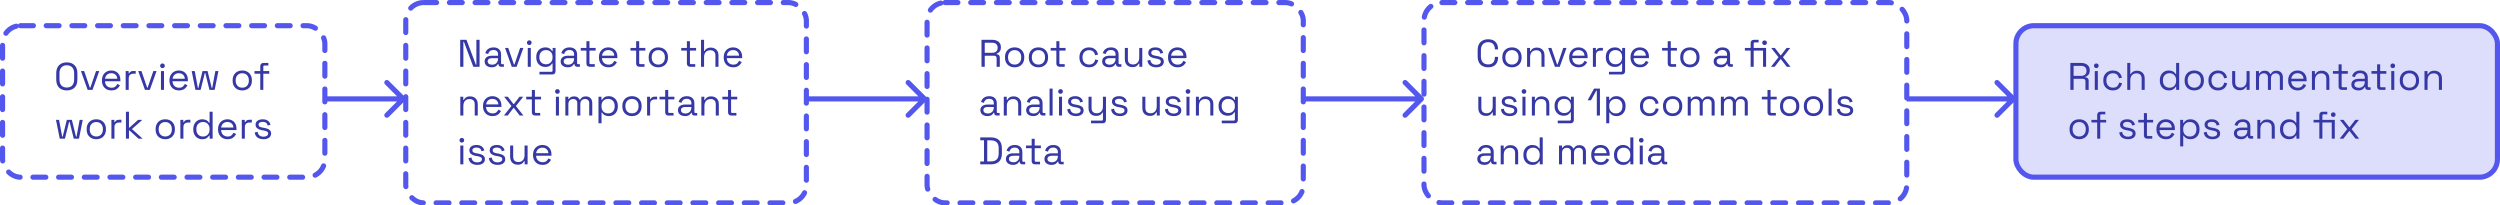
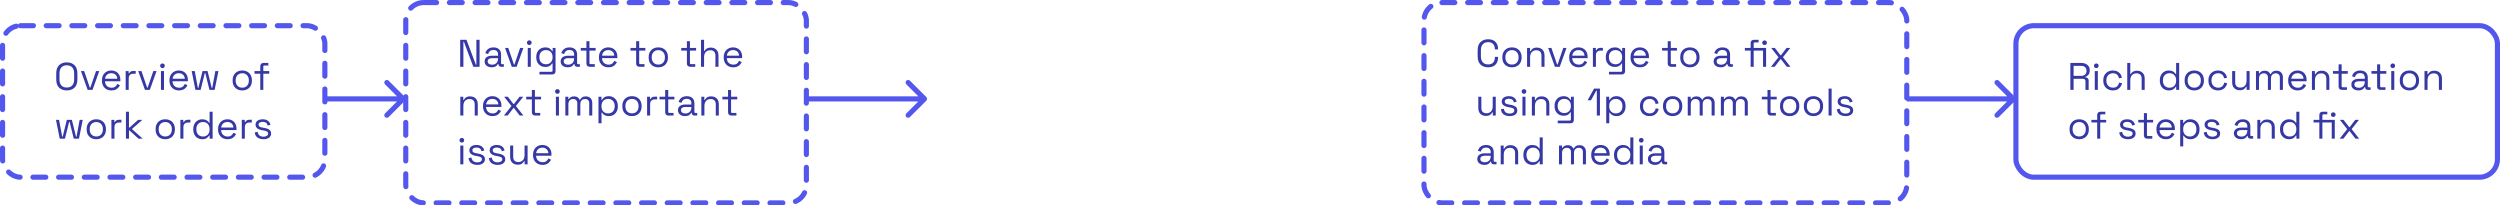
<svg xmlns="http://www.w3.org/2000/svg" width="1947" height="160" viewBox="0 0 1947 160" fill="none">
  <path d="M52.02 70.42C49.52 70.42 47.52 69.7 46.02 68.26C44.54 66.8 43.8 64.68 43.8 61.9V57.1C43.8 54.32 44.54 52.21 46.02 50.77C47.52 49.31 49.52 48.58 52.02 48.58C54.54 48.58 56.54 49.31 58.02 50.77C59.52 52.21 60.27 54.32 60.27 57.1V61.9C60.27 64.68 59.52 66.8 58.02 68.26C56.54 69.7 54.54 70.42 52.02 70.42ZM52.02 68.17C53.84 68.17 55.25 67.63 56.25 66.55C57.25 65.45 57.75 63.93 57.75 61.99V57.01C57.75 55.07 57.25 53.56 56.25 52.48C55.25 51.38 53.84 50.83 52.02 50.83C50.22 50.83 48.82 51.38 47.82 52.48C46.82 53.56 46.32 55.07 46.32 57.01V61.99C46.32 63.93 46.82 65.45 47.82 66.55C48.82 67.63 50.22 68.17 52.02 68.17ZM68.278 70L63.028 55.33H65.548L69.958 68.23H70.378L74.788 55.33H77.308L72.058 70H68.278ZM86.835 70.42C85.355 70.42 84.055 70.11 82.935 69.49C81.815 68.85 80.945 67.96 80.325 66.82C79.705 65.68 79.395 64.36 79.395 62.86V62.5C79.395 60.98 79.705 59.65 80.325 58.51C80.945 57.37 81.805 56.49 82.905 55.87C84.005 55.23 85.265 54.91 86.685 54.91C88.065 54.91 89.285 55.21 90.345 55.81C91.405 56.39 92.235 57.23 92.835 58.33C93.435 59.43 93.735 60.72 93.735 62.2V63.28H81.765C81.825 64.86 82.335 66.1 83.295 67C84.255 67.88 85.455 68.32 86.895 68.32C88.155 68.32 89.125 68.03 89.805 67.45C90.485 66.87 91.005 66.18 91.365 65.38L93.405 66.37C93.105 66.99 92.685 67.61 92.145 68.23C91.625 68.85 90.935 69.37 90.075 69.79C89.235 70.21 88.155 70.42 86.835 70.42ZM81.795 61.33H91.335C91.255 59.97 90.785 58.91 89.925 58.15C89.085 57.39 88.005 57.01 86.685 57.01C85.345 57.01 84.245 57.39 83.385 58.15C82.525 58.91 81.995 59.97 81.795 61.33ZM97.869 70V55.33H100.179V57.13H100.599C100.859 56.49 101.259 56.02 101.799 55.72C102.339 55.42 103.049 55.27 103.929 55.27H105.669V57.43H103.779C102.719 57.43 101.859 57.73 101.199 58.33C100.559 58.91 100.239 59.82 100.239 61.06V70H97.869ZM112.898 70L107.648 55.33H110.168L114.578 68.23H114.998L119.408 55.33H121.928L116.678 70H112.898ZM125.349 70V55.33H127.719V70H125.349ZM126.549 53.05C126.029 53.05 125.589 52.88 125.229 52.54C124.889 52.2 124.719 51.77 124.719 51.25C124.719 50.71 124.889 50.27 125.229 49.93C125.589 49.59 126.029 49.42 126.549 49.42C127.069 49.42 127.499 49.59 127.839 49.93C128.179 50.27 128.349 50.71 128.349 51.25C128.349 51.77 128.179 52.2 127.839 52.54C127.499 52.88 127.069 53.05 126.549 53.05ZM139.423 70.42C137.943 70.42 136.643 70.11 135.523 69.49C134.403 68.85 133.533 67.96 132.913 66.82C132.293 65.68 131.983 64.36 131.983 62.86V62.5C131.983 60.98 132.293 59.65 132.913 58.51C133.533 57.37 134.393 56.49 135.493 55.87C136.593 55.23 137.853 54.91 139.273 54.91C140.653 54.91 141.873 55.21 142.933 55.81C143.993 56.39 144.823 57.23 145.423 58.33C146.023 59.43 146.323 60.72 146.323 62.2V63.28H134.353C134.413 64.86 134.923 66.1 135.883 67C136.843 67.88 138.043 68.32 139.483 68.32C140.743 68.32 141.713 68.03 142.393 67.45C143.073 66.87 143.593 66.18 143.953 65.38L145.993 66.37C145.693 66.99 145.273 67.61 144.733 68.23C144.213 68.85 143.523 69.37 142.663 69.79C141.823 70.21 140.743 70.42 139.423 70.42ZM134.383 61.33H143.923C143.843 59.97 143.373 58.91 142.513 58.15C141.673 57.39 140.593 57.01 139.273 57.01C137.933 57.01 136.833 57.39 135.973 58.15C135.113 58.91 134.583 59.97 134.383 61.33ZM152.204 70L149.264 55.33H151.664L154.094 68.41H154.514L157.724 55.33H161.654L164.864 68.41H165.284L167.714 55.33H170.114L167.174 70H163.124L159.884 56.92H159.494L156.254 70H152.204ZM188.672 70.42C187.192 70.42 185.882 70.11 184.742 69.49C183.622 68.87 182.742 68 182.102 66.88C181.482 65.74 181.172 64.4 181.172 62.86V62.47C181.172 60.95 181.482 59.62 182.102 58.48C182.742 57.34 183.622 56.46 184.742 55.84C185.882 55.22 187.192 54.91 188.672 54.91C190.152 54.91 191.452 55.22 192.572 55.84C193.712 56.46 194.592 57.34 195.212 58.48C195.852 59.62 196.172 60.95 196.172 62.47V62.86C196.172 64.4 195.852 65.74 195.212 66.88C194.592 68 193.712 68.87 192.572 69.49C191.452 70.11 190.152 70.42 188.672 70.42ZM188.672 68.29C190.232 68.29 191.472 67.8 192.392 66.82C193.332 65.82 193.802 64.48 193.802 62.8V62.53C193.802 60.85 193.332 59.52 192.392 58.54C191.472 57.54 190.232 57.04 188.672 57.04C187.132 57.04 185.892 57.54 184.952 58.54C184.012 59.52 183.542 60.85 183.542 62.53V62.8C183.542 64.48 184.012 65.82 184.952 66.82C185.892 67.8 187.132 68.29 188.672 68.29ZM202.702 70V57.4H198.202V55.33H202.702V51.58C202.702 50.78 202.922 50.15 203.362 49.69C203.822 49.23 204.472 49 205.312 49H209.002V51.04H205.972C205.372 51.04 205.072 51.34 205.072 51.94V55.33H209.692V57.4H205.072V70H202.702ZM46.53 108L43.59 93.33H45.99L48.42 106.41H48.84L52.05 93.33H55.98L59.19 106.41H59.61L62.04 93.33H64.44L61.5 108H57.45L54.21 94.92H53.82L50.58 108H46.53ZM75.001 108.42C73.52 108.42 72.21 108.11 71.07 107.49C69.951 106.87 69.07 106 68.43 104.88C67.811 103.74 67.501 102.4 67.501 100.86V100.47C67.501 98.95 67.811 97.62 68.43 96.48C69.07 95.34 69.951 94.46 71.07 93.84C72.21 93.22 73.52 92.91 75.001 92.91C76.481 92.91 77.781 93.22 78.9 93.84C80.04 94.46 80.921 95.34 81.54 96.48C82.18 97.62 82.501 98.95 82.501 100.47V100.86C82.501 102.4 82.18 103.74 81.54 104.88C80.921 106 80.04 106.87 78.9 107.49C77.781 108.11 76.481 108.42 75.001 108.42ZM75.001 106.29C76.561 106.29 77.8 105.8 78.721 104.82C79.66 103.82 80.13 102.48 80.13 100.8V100.53C80.13 98.85 79.66 97.52 78.721 96.54C77.8 95.54 76.561 95.04 75.001 95.04C73.46 95.04 72.221 95.54 71.281 96.54C70.341 97.52 69.871 98.85 69.871 100.53V100.8C69.871 102.48 70.341 103.82 71.281 104.82C72.221 105.8 73.46 106.29 75.001 106.29ZM86.765 108V93.33H89.075V95.13H89.495C89.755 94.49 90.155 94.02 90.695 93.72C91.235 93.42 91.945 93.27 92.825 93.27H94.565V95.43H92.675C91.615 95.43 90.755 95.73 90.095 96.33C89.455 96.91 89.135 97.82 89.135 99.06V108H86.765ZM98.074 108V87H100.444V99.36H100.864L107.584 93.33H110.884L102.754 100.47L111.124 108H107.854L100.864 101.61H100.444V108H98.074ZM128.702 108.42C127.222 108.42 125.912 108.11 124.772 107.49C123.652 106.87 122.772 106 122.132 104.88C121.512 103.74 121.202 102.4 121.202 100.86V100.47C121.202 98.95 121.512 97.62 122.132 96.48C122.772 95.34 123.652 94.46 124.772 93.84C125.912 93.22 127.222 92.91 128.702 92.91C130.182 92.91 131.482 93.22 132.602 93.84C133.742 94.46 134.622 95.34 135.242 96.48C135.882 97.62 136.202 98.95 136.202 100.47V100.86C136.202 102.4 135.882 103.74 135.242 104.88C134.622 106 133.742 106.87 132.602 107.49C131.482 108.11 130.182 108.42 128.702 108.42ZM128.702 106.29C130.262 106.29 131.502 105.8 132.422 104.82C133.362 103.82 133.832 102.48 133.832 100.8V100.53C133.832 98.85 133.362 97.52 132.422 96.54C131.502 95.54 130.262 95.04 128.702 95.04C127.162 95.04 125.922 95.54 124.982 96.54C124.042 97.52 123.572 98.85 123.572 100.53V100.8C123.572 102.48 124.042 103.82 124.982 104.82C125.922 105.8 127.162 106.29 128.702 106.29ZM140.467 108V93.33H142.777V95.13H143.197C143.457 94.49 143.857 94.02 144.397 93.72C144.937 93.42 145.647 93.27 146.527 93.27H148.267V95.43H146.377C145.317 95.43 144.457 95.73 143.797 96.33C143.157 96.91 142.837 97.82 142.837 99.06V108H140.467ZM157.458 108.42C156.198 108.42 155.038 108.12 153.978 107.52C152.918 106.92 152.078 106.05 151.458 104.91C150.838 103.77 150.528 102.42 150.528 100.86V100.47C150.528 98.91 150.838 97.57 151.458 96.45C152.078 95.31 152.908 94.44 153.948 93.84C155.008 93.22 156.178 92.91 157.458 92.91C158.478 92.91 159.338 93.05 160.038 93.33C160.758 93.59 161.338 93.93 161.778 94.35C162.218 94.75 162.558 95.18 162.798 95.64H163.218V87H165.588V108H163.278V105.57H162.858C162.458 106.31 161.838 106.97 160.998 107.55C160.158 108.13 158.978 108.42 157.458 108.42ZM158.088 106.32C159.608 106.32 160.838 105.84 161.778 104.88C162.738 103.9 163.218 102.54 163.218 100.8V100.53C163.218 98.79 162.738 97.44 161.778 96.48C160.838 95.5 159.608 95.01 158.088 95.01C156.588 95.01 155.348 95.5 154.368 96.48C153.408 97.44 152.928 98.79 152.928 100.53V100.8C152.928 102.54 153.408 103.9 154.368 104.88C155.348 105.84 156.588 106.32 158.088 106.32ZM177.274 108.42C175.794 108.42 174.494 108.11 173.374 107.49C172.254 106.85 171.384 105.96 170.764 104.82C170.144 103.68 169.834 102.36 169.834 100.86V100.5C169.834 98.98 170.144 97.65 170.764 96.51C171.384 95.37 172.244 94.49 173.344 93.87C174.444 93.23 175.704 92.91 177.124 92.91C178.504 92.91 179.724 93.21 180.784 93.81C181.844 94.39 182.674 95.23 183.274 96.33C183.874 97.43 184.174 98.72 184.174 100.2V101.28H172.204C172.264 102.86 172.774 104.1 173.734 105C174.694 105.88 175.894 106.32 177.334 106.32C178.594 106.32 179.564 106.03 180.244 105.45C180.924 104.87 181.444 104.18 181.804 103.38L183.844 104.37C183.544 104.99 183.124 105.61 182.584 106.23C182.064 106.85 181.374 107.37 180.514 107.79C179.674 108.21 178.594 108.42 177.274 108.42ZM172.234 99.33H181.774C181.694 97.97 181.224 96.91 180.364 96.15C179.524 95.39 178.444 95.01 177.124 95.01C175.784 95.01 174.684 95.39 173.824 96.15C172.964 96.91 172.434 97.97 172.234 99.33ZM188.308 108V93.33H190.618V95.13H191.038C191.298 94.49 191.698 94.02 192.238 93.72C192.778 93.42 193.488 93.27 194.368 93.27H196.108V95.43H194.218C193.158 95.43 192.298 95.73 191.638 96.33C190.998 96.91 190.678 97.82 190.678 99.06V108H188.308ZM205.234 108.42C203.414 108.42 201.874 108 200.614 107.16C199.374 106.32 198.624 104.99 198.364 103.17L200.614 102.66C200.774 103.62 201.074 104.38 201.514 104.94C201.954 105.48 202.494 105.87 203.134 106.11C203.794 106.33 204.494 106.44 205.234 106.44C206.334 106.44 207.204 106.22 207.844 105.78C208.484 105.34 208.804 104.75 208.804 104.01C208.804 103.25 208.494 102.72 207.874 102.42C207.274 102.1 206.444 101.84 205.384 101.64L204.154 101.43C203.214 101.27 202.354 101.02 201.574 100.68C200.794 100.34 200.174 99.88 199.714 99.3C199.254 98.72 199.024 97.99 199.024 97.11C199.024 95.79 199.534 94.76 200.554 94.02C201.574 93.28 202.924 92.91 204.604 92.91C206.264 92.91 207.604 93.29 208.624 94.05C209.664 94.79 210.334 95.84 210.634 97.2L208.414 97.77C208.234 96.71 207.804 95.97 207.124 95.55C206.444 95.11 205.604 94.89 204.604 94.89C203.604 94.89 202.814 95.08 202.234 95.46C201.654 95.82 201.364 96.36 201.364 97.08C201.364 97.78 201.634 98.3 202.174 98.64C202.734 98.96 203.474 99.2 204.394 99.36L205.624 99.57C206.664 99.75 207.594 100 208.414 100.32C209.254 100.62 209.914 101.06 210.394 101.64C210.894 102.22 211.144 102.98 211.144 103.92C211.144 105.36 210.604 106.47 209.524 107.25C208.464 108.03 207.034 108.42 205.234 108.42Z" fill="#3538A5" />
  <rect x="2" y="20" width="251" height="118" rx="14" stroke="#5357EE" stroke-width="4" stroke-linecap="round" stroke-dasharray="10 10" />
  <path d="M358.4 52V31H363.29L370.61 50.41H371V31H373.49V52H368.6L361.31 32.56H360.89V52H358.4ZM382.912 52.42C381.892 52.42 380.962 52.24 380.122 51.88C379.282 51.52 378.622 51 378.142 50.32C377.662 49.64 377.422 48.81 377.422 47.83C377.422 46.83 377.662 46.01 378.142 45.37C378.622 44.71 379.282 44.22 380.122 43.9C380.962 43.56 381.902 43.39 382.942 43.39H387.892V42.31C387.892 41.27 387.582 40.45 386.962 39.85C386.362 39.25 385.462 38.95 384.262 38.95C383.082 38.95 382.162 39.24 381.502 39.82C380.842 40.38 380.392 41.14 380.152 42.1L377.932 41.38C378.172 40.56 378.552 39.82 379.072 39.16C379.592 38.48 380.282 37.94 381.142 37.54C382.022 37.12 383.072 36.91 384.292 36.91C386.172 36.91 387.632 37.4 388.672 38.38C389.712 39.34 390.232 40.7 390.232 42.46V49.09C390.232 49.69 390.512 49.99 391.072 49.99H392.422V52H390.352C389.692 52 389.162 51.82 388.762 51.46C388.362 51.08 388.162 50.58 388.162 49.96V49.81H387.802C387.582 50.19 387.282 50.59 386.902 51.01C386.542 51.41 386.042 51.74 385.402 52C384.762 52.28 383.932 52.42 382.912 52.42ZM383.182 50.38C384.582 50.38 385.712 49.97 386.572 49.15C387.452 48.31 387.892 47.14 387.892 45.64V45.31H383.032C382.092 45.31 381.312 45.52 380.692 45.94C380.092 46.34 379.792 46.95 379.792 47.77C379.792 48.59 380.102 49.23 380.722 49.69C381.362 50.15 382.182 50.38 383.182 50.38ZM398.567 52L393.317 37.33H395.837L400.247 50.23H400.667L405.077 37.33H407.597L402.347 52H398.567ZM411.019 52V37.33H413.389V52H411.019ZM412.219 35.05C411.699 35.05 411.259 34.88 410.899 34.54C410.559 34.2 410.389 33.77 410.389 33.25C410.389 32.71 410.559 32.27 410.899 31.93C411.259 31.59 411.699 31.42 412.219 31.42C412.739 31.42 413.169 31.59 413.509 31.93C413.849 32.27 414.019 32.71 414.019 33.25C414.019 33.77 413.849 34.2 413.509 34.54C413.169 34.88 412.739 35.05 412.219 35.05ZM417.653 44.74V44.32C417.653 42.78 417.963 41.46 418.583 40.36C419.203 39.26 420.043 38.41 421.103 37.81C422.163 37.21 423.323 36.91 424.583 36.91C426.123 36.91 427.303 37.21 428.123 37.81C428.963 38.39 429.583 39.04 429.983 39.76H430.403V37.33H432.653V55.42C432.653 56.22 432.433 56.85 431.993 57.31C431.553 57.77 430.913 58 430.073 58H420.113V55.9H429.443C430.043 55.9 430.343 55.6 430.343 55V49.42H429.923C429.683 49.86 429.343 50.29 428.903 50.71C428.463 51.13 427.893 51.48 427.193 51.76C426.493 52.02 425.623 52.15 424.583 52.15C423.323 52.15 422.163 51.85 421.103 51.25C420.043 50.65 419.203 49.8 418.583 48.7C417.963 47.58 417.653 46.26 417.653 44.74ZM425.213 50.05C426.733 50.05 427.963 49.57 428.903 48.61C429.863 47.65 430.343 46.33 430.343 44.65V44.41C430.343 42.71 429.863 41.39 428.903 40.45C427.963 39.49 426.733 39.01 425.213 39.01C423.713 39.01 422.473 39.49 421.493 40.45C420.533 41.39 420.053 42.71 420.053 44.41V44.65C420.053 46.33 420.533 47.65 421.493 48.61C422.473 49.57 423.713 50.05 425.213 50.05ZM442.121 52.42C441.101 52.42 440.171 52.24 439.331 51.88C438.491 51.52 437.831 51 437.351 50.32C436.871 49.64 436.631 48.81 436.631 47.83C436.631 46.83 436.871 46.01 437.351 45.37C437.831 44.71 438.491 44.22 439.331 43.9C440.171 43.56 441.111 43.39 442.151 43.39H447.101V42.31C447.101 41.27 446.791 40.45 446.171 39.85C445.571 39.25 444.671 38.95 443.471 38.95C442.291 38.95 441.371 39.24 440.711 39.82C440.051 40.38 439.601 41.14 439.361 42.1L437.141 41.38C437.381 40.56 437.761 39.82 438.281 39.16C438.801 38.48 439.491 37.94 440.351 37.54C441.231 37.12 442.281 36.91 443.501 36.91C445.381 36.91 446.841 37.4 447.881 38.38C448.921 39.34 449.441 40.7 449.441 42.46V49.09C449.441 49.69 449.721 49.99 450.281 49.99H451.631V52H449.561C448.901 52 448.371 51.82 447.971 51.46C447.571 51.08 447.371 50.58 447.371 49.96V49.81H447.011C446.791 50.19 446.491 50.59 446.111 51.01C445.751 51.41 445.251 51.74 444.611 52C443.971 52.28 443.141 52.42 442.121 52.42ZM442.391 50.38C443.791 50.38 444.921 49.97 445.781 49.15C446.661 48.31 447.101 47.14 447.101 45.64V45.31H442.241C441.301 45.31 440.521 45.52 439.901 45.94C439.301 46.34 439.001 46.95 439.001 47.77C439.001 48.59 439.311 49.23 439.931 49.69C440.571 50.15 441.391 50.38 442.391 50.38ZM459.31 52C458.47 52 457.82 51.77 457.36 51.31C456.92 50.85 456.7 50.22 456.7 49.42V39.4H452.29V37.33H456.7V32.11H459.07V37.33H463.87V39.4H459.07V49.06C459.07 49.66 459.36 49.96 459.94 49.96H463.21V52H459.31ZM473.901 52.42C472.421 52.42 471.121 52.11 470.001 51.49C468.881 50.85 468.011 49.96 467.391 48.82C466.771 47.68 466.461 46.36 466.461 44.86V44.5C466.461 42.98 466.771 41.65 467.391 40.51C468.011 39.37 468.871 38.49 469.971 37.87C471.071 37.23 472.331 36.91 473.751 36.91C475.131 36.91 476.351 37.21 477.411 37.81C478.471 38.39 479.301 39.23 479.901 40.33C480.501 41.43 480.801 42.72 480.801 44.2V45.28H468.831C468.891 46.86 469.401 48.1 470.361 49C471.321 49.88 472.521 50.32 473.961 50.32C475.221 50.32 476.191 50.03 476.871 49.45C477.551 48.87 478.071 48.18 478.431 47.38L480.471 48.37C480.171 48.99 479.751 49.61 479.211 50.23C478.691 50.85 478.001 51.37 477.141 51.79C476.301 52.21 475.221 52.42 473.901 52.42ZM468.861 43.33H478.401C478.321 41.97 477.851 40.91 476.991 40.15C476.151 39.39 475.071 39.01 473.751 39.01C472.411 39.01 471.311 39.39 470.451 40.15C469.591 40.91 469.061 41.97 468.861 43.33ZM498.04 52C497.2 52 496.55 51.77 496.09 51.31C495.65 50.85 495.43 50.22 495.43 49.42V39.4H491.02V37.33H495.43V32.11H497.8V37.33H502.6V39.4H497.8V49.06C497.8 49.66 498.09 49.96 498.67 49.96H501.94V52H498.04ZM512.692 52.42C511.212 52.42 509.902 52.11 508.762 51.49C507.642 50.87 506.762 50 506.122 48.88C505.502 47.74 505.192 46.4 505.192 44.86V44.47C505.192 42.95 505.502 41.62 506.122 40.48C506.762 39.34 507.642 38.46 508.762 37.84C509.902 37.22 511.212 36.91 512.692 36.91C514.172 36.91 515.472 37.22 516.592 37.84C517.732 38.46 518.612 39.34 519.232 40.48C519.872 41.62 520.192 42.95 520.192 44.47V44.86C520.192 46.4 519.872 47.74 519.232 48.88C518.612 50 517.732 50.87 516.592 51.49C515.472 52.11 514.172 52.42 512.692 52.42ZM512.692 50.29C514.252 50.29 515.492 49.8 516.412 48.82C517.352 47.82 517.822 46.48 517.822 44.8V44.53C517.822 42.85 517.352 41.52 516.412 40.54C515.492 39.54 514.252 39.04 512.692 39.04C511.152 39.04 509.912 39.54 508.972 40.54C508.032 41.52 507.562 42.85 507.562 44.53V44.8C507.562 46.48 508.032 47.82 508.972 48.82C509.912 49.8 511.152 50.29 512.692 50.29ZM537.562 52C536.722 52 536.072 51.77 535.612 51.31C535.172 50.85 534.952 50.22 534.952 49.42V39.4H530.542V37.33H534.952V32.11H537.322V37.33H542.122V39.4H537.322V49.06C537.322 49.66 537.612 49.96 538.192 49.96H541.462V52H537.562ZM545.961 52V31H548.331V39.67H548.751C548.951 39.23 549.251 38.82 549.651 38.44C550.071 38.04 550.601 37.71 551.241 37.45C551.901 37.19 552.731 37.06 553.731 37.06C554.831 37.06 555.811 37.3 556.671 37.78C557.551 38.24 558.251 38.92 558.771 39.82C559.291 40.7 559.551 41.8 559.551 43.12V52H557.181V43.3C557.181 41.84 556.811 40.78 556.071 40.12C555.351 39.46 554.371 39.13 553.131 39.13C551.711 39.13 550.551 39.59 549.651 40.51C548.771 41.43 548.331 42.8 548.331 44.62V52H545.961ZM571.079 52.42C569.599 52.42 568.299 52.11 567.179 51.49C566.059 50.85 565.189 49.96 564.569 48.82C563.949 47.68 563.639 46.36 563.639 44.86V44.5C563.639 42.98 563.949 41.65 564.569 40.51C565.189 39.37 566.049 38.49 567.149 37.87C568.249 37.23 569.509 36.91 570.929 36.91C572.309 36.91 573.529 37.21 574.589 37.81C575.649 38.39 576.479 39.23 577.079 40.33C577.679 41.43 577.979 42.72 577.979 44.2V45.28H566.009C566.069 46.86 566.579 48.1 567.539 49C568.499 49.88 569.699 50.32 571.139 50.32C572.399 50.32 573.369 50.03 574.049 49.45C574.729 48.87 575.249 48.18 575.609 47.38L577.649 48.37C577.349 48.99 576.929 49.61 576.389 50.23C575.869 50.85 575.179 51.37 574.319 51.79C573.479 52.21 572.399 52.42 571.079 52.42ZM566.039 43.33H575.579C575.499 41.97 575.029 40.91 574.169 40.15C573.329 39.39 572.249 39.01 570.929 39.01C569.589 39.01 568.489 39.39 567.629 40.15C566.769 40.91 566.239 41.97 566.039 43.33ZM358.49 90V75.33H360.8V77.82H361.22C361.54 77.12 362.08 76.49 362.84 75.93C363.62 75.35 364.76 75.06 366.26 75.06C367.36 75.06 368.34 75.29 369.2 75.75C370.08 76.21 370.78 76.89 371.3 77.79C371.82 78.69 372.08 79.8 372.08 81.12V90H369.71V81.3C369.71 79.84 369.34 78.78 368.6 78.12C367.88 77.46 366.9 77.13 365.66 77.13C364.24 77.13 363.08 77.59 362.18 78.51C361.3 79.43 360.86 80.8 360.86 82.62V90H358.49ZM383.608 90.42C382.128 90.42 380.828 90.11 379.708 89.49C378.588 88.85 377.718 87.96 377.098 86.82C376.478 85.68 376.168 84.36 376.168 82.86V82.5C376.168 80.98 376.478 79.65 377.098 78.51C377.718 77.37 378.578 76.49 379.678 75.87C380.778 75.23 382.038 74.91 383.458 74.91C384.838 74.91 386.058 75.21 387.118 75.81C388.178 76.39 389.008 77.23 389.608 78.33C390.208 79.43 390.508 80.72 390.508 82.2V83.28H378.538C378.598 84.86 379.108 86.1 380.068 87C381.028 87.88 382.228 88.32 383.668 88.32C384.928 88.32 385.898 88.03 386.578 87.45C387.258 86.87 387.778 86.18 388.138 85.38L390.178 86.37C389.878 86.99 389.458 87.61 388.918 88.23C388.398 88.85 387.708 89.37 386.848 89.79C386.008 90.21 384.928 90.42 383.608 90.42ZM378.568 81.33H388.108C388.028 79.97 387.558 78.91 386.698 78.15C385.858 77.39 384.778 77.01 383.458 77.01C382.118 77.01 381.018 77.39 380.158 78.15C379.298 78.91 378.768 79.97 378.568 81.33ZM392.446 90L398.326 82.56L392.626 75.33H395.476L399.856 81H400.276L404.626 75.33H407.506L401.776 82.56L407.656 90H404.776L400.276 84.15H399.856L395.356 90H392.446ZM416.829 90C415.989 90 415.339 89.77 414.879 89.31C414.439 88.85 414.219 88.22 414.219 87.42V77.4H409.809V75.33H414.219V70.11H416.589V75.33H421.389V77.4H416.589V87.06C416.589 87.66 416.879 87.96 417.459 87.96H420.729V90H416.829ZM432.933 90V75.33H435.303V90H432.933ZM434.133 73.05C433.613 73.05 433.173 72.88 432.813 72.54C432.473 72.2 432.303 71.77 432.303 71.25C432.303 70.71 432.473 70.27 432.813 69.93C433.173 69.59 433.613 69.42 434.133 69.42C434.653 69.42 435.083 69.59 435.423 69.93C435.763 70.27 435.933 70.71 435.933 71.25C435.933 71.77 435.763 72.2 435.423 72.54C435.083 72.88 434.653 73.05 434.133 73.05ZM440.287 90V75.33H442.597V77.16H443.017C443.297 76.64 443.757 76.16 444.397 75.72C445.037 75.28 445.937 75.06 447.097 75.06C448.237 75.06 449.157 75.31 449.857 75.81C450.577 76.31 451.097 76.92 451.417 77.64H451.837C452.177 76.92 452.687 76.31 453.367 75.81C454.067 75.31 455.037 75.06 456.277 75.06C457.257 75.06 458.117 75.26 458.857 75.66C459.597 76.06 460.177 76.64 460.597 77.4C461.037 78.14 461.257 79.03 461.257 80.07V90H458.887V80.28C458.887 79.3 458.597 78.53 458.017 77.97C457.457 77.39 456.667 77.1 455.647 77.1C454.567 77.1 453.677 77.45 452.977 78.15C452.297 78.85 451.957 79.86 451.957 81.18V90H449.587V80.28C449.587 79.3 449.297 78.53 448.717 77.97C448.157 77.39 447.367 77.1 446.347 77.1C445.267 77.1 444.377 77.45 443.677 78.15C442.997 78.85 442.657 79.86 442.657 81.18V90H440.287ZM466.097 96V75.33H468.407V77.76H468.827C469.207 77.02 469.817 76.36 470.657 75.78C471.517 75.2 472.707 74.91 474.227 74.91C475.487 74.91 476.637 75.22 477.677 75.84C478.737 76.44 479.577 77.3 480.197 78.42C480.837 79.54 481.157 80.89 481.157 82.47V82.86C481.157 84.42 480.847 85.77 480.227 86.91C479.607 88.05 478.767 88.92 477.707 89.52C476.667 90.12 475.507 90.42 474.227 90.42C473.207 90.42 472.337 90.28 471.617 90C470.917 89.74 470.347 89.4 469.907 88.98C469.467 88.56 469.127 88.13 468.887 87.69H468.467V96H466.097ZM473.597 88.32C475.117 88.32 476.347 87.84 477.287 86.88C478.247 85.9 478.727 84.54 478.727 82.8V82.53C478.727 80.79 478.247 79.44 477.287 78.48C476.347 77.5 475.117 77.01 473.597 77.01C472.097 77.01 470.857 77.5 469.877 78.48C468.917 79.44 468.437 80.79 468.437 82.53V82.8C468.437 84.54 468.917 85.9 469.877 86.88C470.857 87.84 472.097 88.32 473.597 88.32ZM492.184 90.42C490.704 90.42 489.394 90.11 488.254 89.49C487.134 88.87 486.254 88 485.614 86.88C484.994 85.74 484.684 84.4 484.684 82.86V82.47C484.684 80.95 484.994 79.62 485.614 78.48C486.254 77.34 487.134 76.46 488.254 75.84C489.394 75.22 490.704 74.91 492.184 74.91C493.664 74.91 494.964 75.22 496.084 75.84C497.224 76.46 498.104 77.34 498.724 78.48C499.364 79.62 499.684 80.95 499.684 82.47V82.86C499.684 84.4 499.364 85.74 498.724 86.88C498.104 88 497.224 88.87 496.084 89.49C494.964 90.11 493.664 90.42 492.184 90.42ZM492.184 88.29C493.744 88.29 494.984 87.8 495.904 86.82C496.844 85.82 497.314 84.48 497.314 82.8V82.53C497.314 80.85 496.844 79.52 495.904 78.54C494.984 77.54 493.744 77.04 492.184 77.04C490.644 77.04 489.404 77.54 488.464 78.54C487.524 79.52 487.054 80.85 487.054 82.53V82.8C487.054 84.48 487.524 85.82 488.464 86.82C489.404 87.8 490.644 88.29 492.184 88.29ZM503.949 90V75.33H506.259V77.13H506.679C506.939 76.49 507.339 76.02 507.879 75.72C508.419 75.42 509.129 75.27 510.009 75.27H511.749V77.43H509.859C508.799 77.43 507.939 77.73 507.279 78.33C506.639 78.91 506.319 79.82 506.319 81.06V90H503.949ZM520.658 90C519.818 90 519.168 89.77 518.708 89.31C518.268 88.85 518.048 88.22 518.048 87.42V77.4H513.638V75.33H518.048V70.11H520.418V75.33H525.218V77.4H520.418V87.06C520.418 87.66 520.708 87.96 521.288 87.96H524.558V90H520.658ZM533.469 90.42C532.449 90.42 531.519 90.24 530.679 89.88C529.839 89.52 529.179 89 528.699 88.32C528.219 87.64 527.979 86.81 527.979 85.83C527.979 84.83 528.219 84.01 528.699 83.37C529.179 82.71 529.839 82.22 530.679 81.9C531.519 81.56 532.459 81.39 533.499 81.39H538.449V80.31C538.449 79.27 538.139 78.45 537.519 77.85C536.919 77.25 536.019 76.95 534.819 76.95C533.639 76.95 532.719 77.24 532.059 77.82C531.399 78.38 530.949 79.14 530.709 80.1L528.489 79.38C528.729 78.56 529.109 77.82 529.629 77.16C530.149 76.48 530.839 75.94 531.699 75.54C532.579 75.12 533.629 74.91 534.849 74.91C536.729 74.91 538.189 75.4 539.229 76.38C540.269 77.34 540.789 78.7 540.789 80.46V87.09C540.789 87.69 541.069 87.99 541.629 87.99H542.979V90H540.909C540.249 90 539.719 89.82 539.319 89.46C538.919 89.08 538.719 88.58 538.719 87.96V87.81H538.359C538.139 88.19 537.839 88.59 537.459 89.01C537.099 89.41 536.599 89.74 535.959 90C535.319 90.28 534.489 90.42 533.469 90.42ZM533.739 88.38C535.139 88.38 536.269 87.97 537.129 87.15C538.009 86.31 538.449 85.14 538.449 83.64V83.31H533.589C532.649 83.31 531.869 83.52 531.249 83.94C530.649 84.34 530.349 84.95 530.349 85.77C530.349 86.59 530.659 87.23 531.279 87.69C531.919 88.15 532.739 88.38 533.739 88.38ZM546.224 90V75.33H548.534V77.82H548.954C549.274 77.12 549.814 76.49 550.574 75.93C551.354 75.35 552.494 75.06 553.994 75.06C555.094 75.06 556.074 75.29 556.934 75.75C557.814 76.21 558.514 76.89 559.034 77.79C559.554 78.69 559.814 79.8 559.814 81.12V90H557.444V81.3C557.444 79.84 557.074 78.78 556.334 78.12C555.614 77.46 554.634 77.13 553.394 77.13C551.974 77.13 550.814 77.59 549.914 78.51C549.034 79.43 548.594 80.8 548.594 82.62V90H546.224ZM569.613 90C568.773 90 568.123 89.77 567.663 89.31C567.223 88.85 567.003 88.22 567.003 87.42V77.4H562.593V75.33H567.003V70.11H569.373V75.33H574.173V77.4H569.373V87.06C569.373 87.66 569.663 87.96 570.243 87.96H573.513V90H569.613ZM358.49 128V113.33H360.86V128H358.49ZM359.69 111.05C359.17 111.05 358.73 110.88 358.37 110.54C358.03 110.2 357.86 109.77 357.86 109.25C357.86 108.71 358.03 108.27 358.37 107.93C358.73 107.59 359.17 107.42 359.69 107.42C360.21 107.42 360.64 107.59 360.98 107.93C361.32 108.27 361.49 108.71 361.49 109.25C361.49 109.77 361.32 110.2 360.98 110.54C360.64 110.88 360.21 111.05 359.69 111.05ZM371.754 128.42C369.934 128.42 368.394 128 367.134 127.16C365.894 126.32 365.144 124.99 364.884 123.17L367.134 122.66C367.294 123.62 367.594 124.38 368.034 124.94C368.474 125.48 369.014 125.87 369.654 126.11C370.314 126.33 371.014 126.44 371.754 126.44C372.854 126.44 373.724 126.22 374.364 125.78C375.004 125.34 375.324 124.75 375.324 124.01C375.324 123.25 375.014 122.72 374.394 122.42C373.794 122.1 372.964 121.84 371.904 121.64L370.674 121.43C369.734 121.27 368.874 121.02 368.094 120.68C367.314 120.34 366.694 119.88 366.234 119.3C365.774 118.72 365.544 117.99 365.544 117.11C365.544 115.79 366.054 114.76 367.074 114.02C368.094 113.28 369.444 112.91 371.124 112.91C372.784 112.91 374.124 113.29 375.144 114.05C376.184 114.79 376.854 115.84 377.154 117.2L374.934 117.77C374.754 116.71 374.324 115.97 373.644 115.55C372.964 115.11 372.124 114.89 371.124 114.89C370.124 114.89 369.334 115.08 368.754 115.46C368.174 115.82 367.884 116.36 367.884 117.08C367.884 117.78 368.154 118.3 368.694 118.64C369.254 118.96 369.994 119.2 370.914 119.36L372.144 119.57C373.184 119.75 374.114 120 374.934 120.32C375.774 120.62 376.434 121.06 376.914 121.64C377.414 122.22 377.664 122.98 377.664 123.92C377.664 125.36 377.124 126.47 376.044 127.25C374.984 128.03 373.554 128.42 371.754 128.42ZM387.574 128.42C385.754 128.42 384.214 128 382.954 127.16C381.714 126.32 380.964 124.99 380.704 123.17L382.954 122.66C383.114 123.62 383.414 124.38 383.854 124.94C384.294 125.48 384.834 125.87 385.474 126.11C386.134 126.33 386.834 126.44 387.574 126.44C388.674 126.44 389.544 126.22 390.184 125.78C390.824 125.34 391.144 124.75 391.144 124.01C391.144 123.25 390.834 122.72 390.214 122.42C389.614 122.1 388.784 121.84 387.724 121.64L386.494 121.43C385.554 121.27 384.694 121.02 383.914 120.68C383.134 120.34 382.514 119.88 382.054 119.3C381.594 118.72 381.364 117.99 381.364 117.11C381.364 115.79 381.874 114.76 382.894 114.02C383.914 113.28 385.264 112.91 386.944 112.91C388.604 112.91 389.944 113.29 390.964 114.05C392.004 114.79 392.674 115.84 392.974 117.2L390.754 117.77C390.574 116.71 390.144 115.97 389.464 115.55C388.784 115.11 387.944 114.89 386.944 114.89C385.944 114.89 385.154 115.08 384.574 115.46C383.994 115.82 383.704 116.36 383.704 117.08C383.704 117.78 383.974 118.3 384.514 118.64C385.074 118.96 385.814 119.2 386.734 119.36L387.964 119.57C389.004 119.75 389.934 120 390.754 120.32C391.594 120.62 392.254 121.06 392.734 121.64C393.234 122.22 393.484 122.98 393.484 123.92C393.484 125.36 392.944 126.47 391.864 127.25C390.804 128.03 389.374 128.42 387.574 128.42ZM403.094 128.27C402.034 128.27 401.054 128.04 400.154 127.58C399.274 127.12 398.574 126.44 398.054 125.54C397.554 124.62 397.304 123.51 397.304 122.21V113.33H399.674V122.03C399.674 123.49 400.034 124.55 400.754 125.21C401.494 125.87 402.484 126.2 403.724 126.2C405.124 126.2 406.274 125.74 407.174 124.82C408.074 123.9 408.524 122.53 408.524 120.71V113.33H410.894V128H408.584V125.51H408.164C407.844 126.21 407.294 126.85 406.514 127.43C405.734 127.99 404.594 128.27 403.094 128.27ZM422.573 128.42C421.093 128.42 419.793 128.11 418.673 127.49C417.553 126.85 416.683 125.96 416.063 124.82C415.443 123.68 415.133 122.36 415.133 120.86V120.5C415.133 118.98 415.443 117.65 416.063 116.51C416.683 115.37 417.543 114.49 418.643 113.87C419.743 113.23 421.003 112.91 422.423 112.91C423.803 112.91 425.023 113.21 426.083 113.81C427.143 114.39 427.973 115.23 428.573 116.33C429.173 117.43 429.473 118.72 429.473 120.2V121.28H417.503C417.563 122.86 418.073 124.1 419.033 125C419.993 125.88 421.193 126.32 422.633 126.32C423.893 126.32 424.863 126.03 425.543 125.45C426.223 124.87 426.743 124.18 427.103 123.38L429.143 124.37C428.843 124.99 428.423 125.61 427.883 126.23C427.363 126.85 426.673 127.37 425.813 127.79C424.973 128.21 423.893 128.42 422.573 128.42ZM417.533 119.33H427.073C426.993 117.97 426.523 116.91 425.663 116.15C424.823 115.39 423.743 115.01 422.423 115.01C421.083 115.01 419.983 115.39 419.123 116.15C418.263 116.91 417.733 117.97 417.533 119.33Z" fill="#3538A5" />
  <rect x="316" y="2" width="312" height="156" rx="14" stroke="#5357EE" stroke-width="4" stroke-linecap="round" stroke-dasharray="10 10" />
-   <path d="M764.4 52V31H772.89C774.19 31 775.33 31.23 776.31 31.69C777.31 32.13 778.09 32.77 778.65 33.61C779.21 34.43 779.49 35.42 779.49 36.58V36.91C779.49 38.29 779.16 39.38 778.5 40.18C777.84 40.98 777.06 41.52 776.16 41.8V42.22C776.88 42.24 777.47 42.48 777.93 42.94C778.41 43.38 778.65 44.05 778.65 44.95V52H776.16V45.25C776.16 44.65 775.99 44.19 775.65 43.87C775.33 43.55 774.84 43.39 774.18 43.39H766.92V52H764.4ZM766.92 41.11H772.65C774.03 41.11 775.09 40.78 775.83 40.12C776.59 39.44 776.97 38.5 776.97 37.3V37.09C776.97 35.89 776.6 34.96 775.86 34.3C775.12 33.62 774.05 33.28 772.65 33.28H766.92V41.11ZM790.196 52.42C788.716 52.42 787.406 52.11 786.266 51.49C785.146 50.87 784.266 50 783.626 48.88C783.006 47.74 782.696 46.4 782.696 44.86V44.47C782.696 42.95 783.006 41.62 783.626 40.48C784.266 39.34 785.146 38.46 786.266 37.84C787.406 37.22 788.716 36.91 790.196 36.91C791.676 36.91 792.976 37.22 794.096 37.84C795.236 38.46 796.116 39.34 796.736 40.48C797.376 41.62 797.696 42.95 797.696 44.47V44.86C797.696 46.4 797.376 47.74 796.736 48.88C796.116 50 795.236 50.87 794.096 51.49C792.976 52.11 791.676 52.42 790.196 52.42ZM790.196 50.29C791.756 50.29 792.996 49.8 793.916 48.82C794.856 47.82 795.326 46.48 795.326 44.8V44.53C795.326 42.85 794.856 41.52 793.916 40.54C792.996 39.54 791.756 39.04 790.196 39.04C788.656 39.04 787.416 39.54 786.476 40.54C785.536 41.52 785.066 42.85 785.066 44.53V44.8C785.066 46.48 785.536 47.82 786.476 48.82C787.416 49.8 788.656 50.29 790.196 50.29ZM808.741 52.42C807.261 52.42 805.951 52.11 804.811 51.49C803.691 50.87 802.811 50 802.171 48.88C801.551 47.74 801.241 46.4 801.241 44.86V44.47C801.241 42.95 801.551 41.62 802.171 40.48C802.811 39.34 803.691 38.46 804.811 37.84C805.951 37.22 807.261 36.91 808.741 36.91C810.221 36.91 811.521 37.22 812.641 37.84C813.781 38.46 814.661 39.34 815.281 40.48C815.921 41.62 816.241 42.95 816.241 44.47V44.86C816.241 46.4 815.921 47.74 815.281 48.88C814.661 50 813.781 50.87 812.641 51.49C811.521 52.11 810.221 52.42 808.741 52.42ZM808.741 50.29C810.301 50.29 811.541 49.8 812.461 48.82C813.401 47.82 813.871 46.48 813.871 44.8V44.53C813.871 42.85 813.401 41.52 812.461 40.54C811.541 39.54 810.301 39.04 808.741 39.04C807.201 39.04 805.961 39.54 805.021 40.54C804.081 41.52 803.611 42.85 803.611 44.53V44.8C803.611 46.48 804.081 47.82 805.021 48.82C805.961 49.8 807.201 50.29 808.741 50.29ZM825.29 52C824.45 52 823.8 51.77 823.34 51.31C822.9 50.85 822.68 50.22 822.68 49.42V39.4H818.27V37.33H822.68V32.11H825.05V37.33H829.85V39.4H825.05V49.06C825.05 49.66 825.34 49.96 825.92 49.96H829.19V52H825.29ZM848.144 52.42C846.724 52.42 845.444 52.12 844.304 51.52C843.184 50.9 842.294 50.02 841.634 48.88C840.994 47.74 840.674 46.39 840.674 44.83V44.5C840.674 42.92 840.994 41.57 841.634 40.45C842.294 39.31 843.184 38.44 844.304 37.84C845.444 37.22 846.724 36.91 848.144 36.91C849.544 36.91 850.734 37.17 851.714 37.69C852.714 38.21 853.494 38.9 854.054 39.76C854.634 40.62 855.004 41.54 855.164 42.52L852.854 43C852.754 42.28 852.514 41.62 852.134 41.02C851.774 40.42 851.264 39.94 850.604 39.58C849.944 39.22 849.134 39.04 848.174 39.04C847.194 39.04 846.314 39.26 845.534 39.7C844.774 40.14 844.164 40.77 843.704 41.59C843.264 42.41 843.044 43.39 843.044 44.53V44.8C843.044 45.94 843.264 46.92 843.704 47.74C844.164 48.56 844.774 49.19 845.534 49.63C846.314 50.07 847.194 50.29 848.174 50.29C849.634 50.29 850.744 49.91 851.504 49.15C852.284 48.39 852.764 47.45 852.944 46.33L855.284 46.84C855.064 47.8 854.664 48.71 854.084 49.57C853.504 50.43 852.714 51.12 851.714 51.64C850.734 52.16 849.544 52.42 848.144 52.42ZM863.824 52.42C862.804 52.42 861.874 52.24 861.034 51.88C860.194 51.52 859.534 51 859.054 50.32C858.574 49.64 858.334 48.81 858.334 47.83C858.334 46.83 858.574 46.01 859.054 45.37C859.534 44.71 860.194 44.22 861.034 43.9C861.874 43.56 862.814 43.39 863.854 43.39H868.804V42.31C868.804 41.27 868.494 40.45 867.874 39.85C867.274 39.25 866.374 38.95 865.174 38.95C863.994 38.95 863.074 39.24 862.414 39.82C861.754 40.38 861.304 41.14 861.064 42.1L858.844 41.38C859.084 40.56 859.464 39.82 859.984 39.16C860.504 38.48 861.194 37.94 862.054 37.54C862.934 37.12 863.984 36.91 865.204 36.91C867.084 36.91 868.544 37.4 869.584 38.38C870.624 39.34 871.144 40.7 871.144 42.46V49.09C871.144 49.69 871.424 49.99 871.984 49.99H873.334V52H871.264C870.604 52 870.074 51.82 869.674 51.46C869.274 51.08 869.074 50.58 869.074 49.96V49.81H868.714C868.494 50.19 868.194 50.59 867.814 51.01C867.454 51.41 866.954 51.74 866.314 52C865.674 52.28 864.844 52.42 863.824 52.42ZM864.094 50.38C865.494 50.38 866.624 49.97 867.484 49.15C868.364 48.31 868.804 47.14 868.804 45.64V45.31H863.944C863.004 45.31 862.224 45.52 861.604 45.94C861.004 46.34 860.704 46.95 860.704 47.77C860.704 48.59 861.014 49.23 861.634 49.69C862.274 50.15 863.094 50.38 864.094 50.38ZM881.809 52.27C880.749 52.27 879.769 52.04 878.869 51.58C877.989 51.12 877.289 50.44 876.769 49.54C876.269 48.62 876.019 47.51 876.019 46.21V37.33H878.389V46.03C878.389 47.49 878.749 48.55 879.469 49.21C880.209 49.87 881.199 50.2 882.439 50.2C883.839 50.2 884.989 49.74 885.889 48.82C886.789 47.9 887.239 46.53 887.239 44.71V37.33H889.609V52H887.299V49.51H886.879C886.559 50.21 886.009 50.85 885.229 51.43C884.449 51.99 883.309 52.27 881.809 52.27ZM900.478 52.42C898.658 52.42 897.118 52 895.858 51.16C894.618 50.32 893.868 48.99 893.608 47.17L895.858 46.66C896.018 47.62 896.318 48.38 896.758 48.94C897.198 49.48 897.738 49.87 898.378 50.11C899.038 50.33 899.738 50.44 900.478 50.44C901.578 50.44 902.448 50.22 903.088 49.78C903.728 49.34 904.048 48.75 904.048 48.01C904.048 47.25 903.738 46.72 903.118 46.42C902.518 46.1 901.688 45.84 900.628 45.64L899.398 45.43C898.458 45.27 897.598 45.02 896.818 44.68C896.038 44.34 895.418 43.88 894.958 43.3C894.498 42.72 894.268 41.99 894.268 41.11C894.268 39.79 894.778 38.76 895.798 38.02C896.818 37.28 898.168 36.91 899.848 36.91C901.508 36.91 902.848 37.29 903.868 38.05C904.908 38.79 905.578 39.84 905.878 41.2L903.658 41.77C903.478 40.71 903.048 39.97 902.368 39.55C901.688 39.11 900.848 38.89 899.848 38.89C898.848 38.89 898.058 39.08 897.478 39.46C896.898 39.82 896.608 40.36 896.608 41.08C896.608 41.78 896.878 42.3 897.418 42.64C897.978 42.96 898.718 43.2 899.638 43.36L900.868 43.57C901.908 43.75 902.838 44 903.658 44.32C904.498 44.62 905.158 45.06 905.638 45.64C906.138 46.22 906.388 46.98 906.388 47.92C906.388 49.36 905.848 50.47 904.768 51.25C903.708 52.03 902.278 52.42 900.478 52.42ZM917.108 52.42C915.628 52.42 914.328 52.11 913.208 51.49C912.088 50.85 911.218 49.96 910.598 48.82C909.978 47.68 909.668 46.36 909.668 44.86V44.5C909.668 42.98 909.978 41.65 910.598 40.51C911.218 39.37 912.078 38.49 913.178 37.87C914.278 37.23 915.538 36.91 916.958 36.91C918.338 36.91 919.558 37.21 920.618 37.81C921.678 38.39 922.508 39.23 923.108 40.33C923.708 41.43 924.008 42.72 924.008 44.2V45.28H912.038C912.098 46.86 912.608 48.1 913.568 49C914.528 49.88 915.728 50.32 917.168 50.32C918.428 50.32 919.398 50.03 920.078 49.45C920.758 48.87 921.278 48.18 921.638 47.38L923.678 48.37C923.378 48.99 922.958 49.61 922.418 50.23C921.898 50.85 921.208 51.37 920.348 51.79C919.508 52.21 918.428 52.42 917.108 52.42ZM912.068 43.33H921.608C921.528 41.97 921.058 40.91 920.198 40.15C919.358 39.39 918.278 39.01 916.958 39.01C915.618 39.01 914.518 39.39 913.658 40.15C912.798 40.91 912.268 41.97 912.068 43.33ZM768.99 90.42C767.97 90.42 767.04 90.24 766.2 89.88C765.36 89.52 764.7 89 764.22 88.32C763.74 87.64 763.5 86.81 763.5 85.83C763.5 84.83 763.74 84.01 764.22 83.37C764.7 82.71 765.36 82.22 766.2 81.9C767.04 81.56 767.98 81.39 769.02 81.39H773.97V80.31C773.97 79.27 773.66 78.45 773.04 77.85C772.44 77.25 771.54 76.95 770.34 76.95C769.16 76.95 768.24 77.24 767.58 77.82C766.92 78.38 766.47 79.14 766.23 80.1L764.01 79.38C764.25 78.56 764.63 77.82 765.15 77.16C765.67 76.48 766.36 75.94 767.22 75.54C768.1 75.12 769.15 74.91 770.37 74.91C772.25 74.91 773.71 75.4 774.75 76.38C775.79 77.34 776.31 78.7 776.31 80.46V87.09C776.31 87.69 776.59 87.99 777.15 87.99H778.5V90H776.43C775.77 90 775.24 89.82 774.84 89.46C774.44 89.08 774.24 88.58 774.24 87.96V87.81H773.88C773.66 88.19 773.36 88.59 772.98 89.01C772.62 89.41 772.12 89.74 771.48 90C770.84 90.28 770.01 90.42 768.99 90.42ZM769.26 88.38C770.66 88.38 771.79 87.97 772.65 87.15C773.53 86.31 773.97 85.14 773.97 83.64V83.31H769.11C768.17 83.31 767.39 83.52 766.77 83.94C766.17 84.34 765.87 84.95 765.87 85.77C765.87 86.59 766.18 87.23 766.8 87.69C767.44 88.15 768.26 88.38 769.26 88.38ZM781.746 90V75.33H784.056V77.82H784.476C784.796 77.12 785.336 76.49 786.096 75.93C786.876 75.35 788.016 75.06 789.516 75.06C790.616 75.06 791.596 75.29 792.456 75.75C793.336 76.21 794.036 76.89 794.556 77.79C795.076 78.69 795.336 79.8 795.336 81.12V90H792.966V81.3C792.966 79.84 792.596 78.78 791.856 78.12C791.136 77.46 790.156 77.13 788.916 77.13C787.496 77.13 786.336 77.59 785.436 78.51C784.556 79.43 784.116 80.8 784.116 82.62V90H781.746ZM804.644 90.42C803.624 90.42 802.694 90.24 801.854 89.88C801.014 89.52 800.354 89 799.874 88.32C799.394 87.64 799.154 86.81 799.154 85.83C799.154 84.83 799.394 84.01 799.874 83.37C800.354 82.71 801.014 82.22 801.854 81.9C802.694 81.56 803.634 81.39 804.674 81.39H809.624V80.31C809.624 79.27 809.314 78.45 808.694 77.85C808.094 77.25 807.194 76.95 805.994 76.95C804.814 76.95 803.894 77.24 803.234 77.82C802.574 78.38 802.124 79.14 801.884 80.1L799.664 79.38C799.904 78.56 800.284 77.82 800.804 77.16C801.324 76.48 802.014 75.94 802.874 75.54C803.754 75.12 804.804 74.91 806.024 74.91C807.904 74.91 809.364 75.4 810.404 76.38C811.444 77.34 811.964 78.7 811.964 80.46V87.09C811.964 87.69 812.244 87.99 812.804 87.99H814.154V90H812.084C811.424 90 810.894 89.82 810.494 89.46C810.094 89.08 809.894 88.58 809.894 87.96V87.81H809.534C809.314 88.19 809.014 88.59 808.634 89.01C808.274 89.41 807.774 89.74 807.134 90C806.494 90.28 805.664 90.42 804.644 90.42ZM804.914 88.38C806.314 88.38 807.444 87.97 808.304 87.15C809.184 86.31 809.624 85.14 809.624 83.64V83.31H804.764C803.824 83.31 803.044 83.52 802.424 83.94C801.824 84.34 801.524 84.95 801.524 85.77C801.524 86.59 801.834 87.23 802.454 87.69C803.094 88.15 803.914 88.38 804.914 88.38ZM817.4 90V69H819.77V90H817.4ZM824.754 90V75.33H827.124V90H824.754ZM825.954 73.05C825.434 73.05 824.994 72.88 824.634 72.54C824.294 72.2 824.124 71.77 824.124 71.25C824.124 70.71 824.294 70.27 824.634 69.93C824.994 69.59 825.434 69.42 825.954 69.42C826.474 69.42 826.904 69.59 827.244 69.93C827.584 70.27 827.754 70.71 827.754 71.25C827.754 71.77 827.584 72.2 827.244 72.54C826.904 72.88 826.474 73.05 825.954 73.05ZM838.017 90.42C836.197 90.42 834.657 90 833.397 89.16C832.157 88.32 831.407 86.99 831.147 85.17L833.397 84.66C833.557 85.62 833.857 86.38 834.297 86.94C834.737 87.48 835.277 87.87 835.917 88.11C836.577 88.33 837.277 88.44 838.017 88.44C839.117 88.44 839.987 88.22 840.627 87.78C841.267 87.34 841.587 86.75 841.587 86.01C841.587 85.25 841.277 84.72 840.657 84.42C840.057 84.1 839.227 83.84 838.167 83.64L836.937 83.43C835.997 83.27 835.137 83.02 834.357 82.68C833.577 82.34 832.957 81.88 832.497 81.3C832.037 80.72 831.807 79.99 831.807 79.11C831.807 77.79 832.317 76.76 833.337 76.02C834.357 75.28 835.707 74.91 837.387 74.91C839.047 74.91 840.387 75.29 841.407 76.05C842.447 76.79 843.117 77.84 843.417 79.2L841.197 79.77C841.017 78.71 840.587 77.97 839.907 77.55C839.227 77.11 838.387 76.89 837.387 76.89C836.387 76.89 835.597 77.08 835.017 77.46C834.437 77.82 834.147 78.36 834.147 79.08C834.147 79.78 834.417 80.3 834.957 80.64C835.517 80.96 836.257 81.2 837.177 81.36L838.407 81.57C839.447 81.75 840.377 82 841.197 82.32C842.037 82.62 842.697 83.06 843.177 83.64C843.677 84.22 843.927 84.98 843.927 85.92C843.927 87.36 843.387 88.47 842.307 89.25C841.247 90.03 839.817 90.42 838.017 90.42ZM849.698 96V93.9H858.098C858.678 93.9 858.968 93.6 858.968 93V87.66H858.548C858.348 88.08 858.038 88.5 857.618 88.92C857.218 89.32 856.688 89.65 856.028 89.91C855.368 90.15 854.538 90.27 853.538 90.27C852.478 90.27 851.498 90.04 850.598 89.58C849.718 89.12 849.018 88.44 848.498 87.54C847.998 86.64 847.748 85.54 847.748 84.24V75.33H850.118V84.06C850.118 85.5 850.478 86.55 851.198 87.21C851.938 87.87 852.928 88.2 854.168 88.2C855.568 88.2 856.718 87.74 857.618 86.82C858.518 85.9 858.968 84.53 858.968 82.71V75.33H861.338V93.42C861.338 94.22 861.108 94.85 860.648 95.31C860.208 95.77 859.558 96 858.698 96H849.698ZM872.207 90.42C870.387 90.42 868.847 90 867.587 89.16C866.347 88.32 865.597 86.99 865.337 85.17L867.587 84.66C867.747 85.62 868.047 86.38 868.487 86.94C868.927 87.48 869.467 87.87 870.107 88.11C870.767 88.33 871.467 88.44 872.207 88.44C873.307 88.44 874.177 88.22 874.817 87.78C875.457 87.34 875.777 86.75 875.777 86.01C875.777 85.25 875.467 84.72 874.847 84.42C874.247 84.1 873.417 83.84 872.357 83.64L871.127 83.43C870.187 83.27 869.327 83.02 868.547 82.68C867.767 82.34 867.147 81.88 866.687 81.3C866.227 80.72 865.997 79.99 865.997 79.11C865.997 77.79 866.507 76.76 867.527 76.02C868.547 75.28 869.897 74.91 871.577 74.91C873.237 74.91 874.577 75.29 875.597 76.05C876.637 76.79 877.307 77.84 877.607 79.2L875.387 79.77C875.207 78.71 874.777 77.97 874.097 77.55C873.417 77.11 872.577 76.89 871.577 76.89C870.577 76.89 869.787 77.08 869.207 77.46C868.627 77.82 868.337 78.36 868.337 79.08C868.337 79.78 868.607 80.3 869.147 80.64C869.707 80.96 870.447 81.2 871.367 81.36L872.597 81.57C873.637 81.75 874.567 82 875.387 82.32C876.227 82.62 876.887 83.06 877.367 83.64C877.867 84.22 878.117 84.98 878.117 85.92C878.117 87.36 877.577 88.47 876.497 89.25C875.437 90.03 874.007 90.42 872.207 90.42ZM895.432 90.27C894.372 90.27 893.392 90.04 892.492 89.58C891.612 89.12 890.912 88.44 890.392 87.54C889.892 86.62 889.642 85.51 889.642 84.21V75.33H892.012V84.03C892.012 85.49 892.372 86.55 893.092 87.21C893.832 87.87 894.822 88.2 896.062 88.2C897.462 88.2 898.612 87.74 899.512 86.82C900.412 85.9 900.862 84.53 900.862 82.71V75.33H903.232V90H900.922V87.51H900.502C900.182 88.21 899.632 88.85 898.852 89.43C898.072 89.99 896.932 90.27 895.432 90.27ZM914.101 90.42C912.281 90.42 910.741 90 909.481 89.16C908.241 88.32 907.491 86.99 907.231 85.17L909.481 84.66C909.641 85.62 909.941 86.38 910.381 86.94C910.821 87.48 911.361 87.87 912.001 88.11C912.661 88.33 913.361 88.44 914.101 88.44C915.201 88.44 916.071 88.22 916.711 87.78C917.351 87.34 917.671 86.75 917.671 86.01C917.671 85.25 917.361 84.72 916.741 84.42C916.141 84.1 915.311 83.84 914.251 83.64L913.021 83.43C912.081 83.27 911.221 83.02 910.441 82.68C909.661 82.34 909.041 81.88 908.581 81.3C908.121 80.72 907.891 79.99 907.891 79.11C907.891 77.79 908.401 76.76 909.421 76.02C910.441 75.28 911.791 74.91 913.471 74.91C915.131 74.91 916.471 75.29 917.491 76.05C918.531 76.79 919.201 77.84 919.501 79.2L917.281 79.77C917.101 78.71 916.671 77.97 915.991 77.55C915.311 77.11 914.471 76.89 913.471 76.89C912.471 76.89 911.681 77.08 911.101 77.46C910.521 77.82 910.231 78.36 910.231 79.08C910.231 79.78 910.501 80.3 911.041 80.64C911.601 80.96 912.341 81.2 913.261 81.36L914.491 81.57C915.531 81.75 916.461 82 917.281 82.32C918.121 82.62 918.781 83.06 919.261 83.64C919.761 84.22 920.011 84.98 920.011 85.92C920.011 87.36 919.471 88.47 918.391 89.25C917.331 90.03 915.901 90.42 914.101 90.42ZM924.011 90V75.33H926.381V90H924.011ZM925.211 73.05C924.691 73.05 924.251 72.88 923.891 72.54C923.551 72.2 923.381 71.77 923.381 71.25C923.381 70.71 923.551 70.27 923.891 69.93C924.251 69.59 924.691 69.42 925.211 69.42C925.731 69.42 926.161 69.59 926.501 69.93C926.841 70.27 927.011 70.71 927.011 71.25C927.011 71.77 926.841 72.2 926.501 72.54C926.161 72.88 925.731 73.05 925.211 73.05ZM931.365 90V75.33H933.675V77.82H934.095C934.415 77.12 934.955 76.49 935.715 75.93C936.495 75.35 937.635 75.06 939.135 75.06C940.235 75.06 941.215 75.29 942.075 75.75C942.955 76.21 943.655 76.89 944.175 77.79C944.695 78.69 944.955 79.8 944.955 81.12V90H942.585V81.3C942.585 79.84 942.215 78.78 941.475 78.12C940.755 77.46 939.775 77.13 938.535 77.13C937.115 77.13 935.955 77.59 935.055 78.51C934.175 79.43 933.735 80.8 933.735 82.62V90H931.365ZM949.043 82.74V82.32C949.043 80.78 949.353 79.46 949.973 78.36C950.593 77.26 951.433 76.41 952.493 75.81C953.553 75.21 954.713 74.91 955.973 74.91C957.513 74.91 958.693 75.21 959.513 75.81C960.353 76.39 960.973 77.04 961.373 77.76H961.793V75.33H964.043V93.42C964.043 94.22 963.823 94.85 963.383 95.31C962.943 95.77 962.303 96 961.463 96H951.503V93.9H960.833C961.433 93.9 961.733 93.6 961.733 93V87.42H961.313C961.073 87.86 960.733 88.29 960.293 88.71C959.853 89.13 959.283 89.48 958.583 89.76C957.883 90.02 957.013 90.15 955.973 90.15C954.713 90.15 953.553 89.85 952.493 89.25C951.433 88.65 950.593 87.8 949.973 86.7C949.353 85.58 949.043 84.26 949.043 82.74ZM956.603 88.05C958.123 88.05 959.353 87.57 960.293 86.61C961.253 85.65 961.733 84.33 961.733 82.65V82.41C961.733 80.71 961.253 79.39 960.293 78.45C959.353 77.49 958.123 77.01 956.603 77.01C955.103 77.01 953.863 77.49 952.883 78.45C951.923 79.39 951.443 80.71 951.443 82.41V82.65C951.443 84.33 951.923 85.65 952.883 86.61C953.863 87.57 955.103 88.05 956.603 88.05ZM763.41 128V125.75H766.35V109.25H763.41V107H771.6C774.36 107 776.49 107.7 777.99 109.1C779.51 110.5 780.27 112.65 780.27 115.55V119.45C780.27 122.37 779.51 124.53 777.99 125.93C776.49 127.31 774.36 128 771.6 128H763.41ZM768.87 125.72H771.6C773.64 125.72 775.18 125.22 776.22 124.22C777.26 123.22 777.78 121.67 777.78 119.57V115.46C777.78 113.32 777.26 111.76 776.22 110.78C775.18 109.8 773.64 109.31 771.6 109.31H768.87V125.72ZM788.883 128.42C787.863 128.42 786.933 128.24 786.093 127.88C785.253 127.52 784.593 127 784.113 126.32C783.633 125.64 783.393 124.81 783.393 123.83C783.393 122.83 783.633 122.01 784.113 121.37C784.593 120.71 785.253 120.22 786.093 119.9C786.933 119.56 787.873 119.39 788.913 119.39H793.863V118.31C793.863 117.27 793.553 116.45 792.933 115.85C792.333 115.25 791.433 114.95 790.233 114.95C789.053 114.95 788.133 115.24 787.473 115.82C786.813 116.38 786.363 117.14 786.123 118.1L783.903 117.38C784.143 116.56 784.523 115.82 785.043 115.16C785.563 114.48 786.253 113.94 787.113 113.54C787.993 113.12 789.043 112.91 790.263 112.91C792.143 112.91 793.603 113.4 794.643 114.38C795.683 115.34 796.203 116.7 796.203 118.46V125.09C796.203 125.69 796.483 125.99 797.043 125.99H798.393V128H796.323C795.663 128 795.133 127.82 794.733 127.46C794.333 127.08 794.133 126.58 794.133 125.96V125.81H793.773C793.553 126.19 793.253 126.59 792.873 127.01C792.513 127.41 792.013 127.74 791.373 128C790.733 128.28 789.903 128.42 788.883 128.42ZM789.153 126.38C790.553 126.38 791.683 125.97 792.543 125.15C793.423 124.31 793.863 123.14 793.863 121.64V121.31H789.003C788.063 121.31 787.283 121.52 786.663 121.94C786.063 122.34 785.763 122.95 785.763 123.77C785.763 124.59 786.073 125.23 786.693 125.69C787.333 126.15 788.153 126.38 789.153 126.38ZM806.072 128C805.232 128 804.582 127.77 804.122 127.31C803.682 126.85 803.462 126.22 803.462 125.42V115.4H799.052V113.33H803.462V108.11H805.832V113.33H810.632V115.4H805.832V125.06C805.832 125.66 806.122 125.96 806.702 125.96H809.972V128H806.072ZM818.883 128.42C817.863 128.42 816.933 128.24 816.093 127.88C815.253 127.52 814.593 127 814.113 126.32C813.633 125.64 813.393 124.81 813.393 123.83C813.393 122.83 813.633 122.01 814.113 121.37C814.593 120.71 815.253 120.22 816.093 119.9C816.933 119.56 817.873 119.39 818.913 119.39H823.863V118.31C823.863 117.27 823.553 116.45 822.933 115.85C822.333 115.25 821.433 114.95 820.233 114.95C819.053 114.95 818.133 115.24 817.473 115.82C816.813 116.38 816.363 117.14 816.123 118.1L813.903 117.38C814.143 116.56 814.523 115.82 815.043 115.16C815.563 114.48 816.253 113.94 817.113 113.54C817.993 113.12 819.043 112.91 820.263 112.91C822.143 112.91 823.603 113.4 824.643 114.38C825.683 115.34 826.203 116.7 826.203 118.46V125.09C826.203 125.69 826.483 125.99 827.043 125.99H828.393V128H826.323C825.663 128 825.133 127.82 824.733 127.46C824.333 127.08 824.133 126.58 824.133 125.96V125.81H823.773C823.553 126.19 823.253 126.59 822.873 127.01C822.513 127.41 822.013 127.74 821.373 128C820.733 128.28 819.903 128.42 818.883 128.42ZM819.153 126.38C820.553 126.38 821.683 125.97 822.543 125.15C823.423 124.31 823.863 123.14 823.863 121.64V121.31H819.003C818.063 121.31 817.283 121.52 816.663 121.94C816.063 122.34 815.763 122.95 815.763 123.77C815.763 124.59 816.073 125.23 816.693 125.69C817.333 126.15 818.153 126.38 819.153 126.38Z" fill="#3538A5" />
-   <rect x="722" y="2" width="293" height="156" rx="14" stroke="#5357EE" stroke-width="4" stroke-linecap="round" stroke-dasharray="10 10" />
  <path d="M1158.99 52.42C1156.49 52.42 1154.5 51.7 1153.02 50.26C1151.54 48.8 1150.8 46.68 1150.8 43.9V39.1C1150.8 36.32 1151.54 34.21 1153.02 32.77C1154.5 31.31 1156.49 30.58 1158.99 30.58C1161.47 30.58 1163.37 31.27 1164.69 32.65C1166.03 34.03 1166.7 35.92 1166.7 38.32V38.47H1164.21V38.23C1164.21 36.65 1163.78 35.36 1162.92 34.36C1162.08 33.34 1160.77 32.83 1158.99 32.83C1157.21 32.83 1155.82 33.38 1154.82 34.48C1153.82 35.56 1153.32 37.08 1153.32 39.04V43.96C1153.32 45.92 1153.82 47.45 1154.82 48.55C1155.82 49.63 1157.21 50.17 1158.99 50.17C1160.77 50.17 1162.08 49.67 1162.92 48.67C1163.78 47.65 1164.21 46.35 1164.21 44.77V44.29H1166.7V44.68C1166.7 47.08 1166.03 48.97 1164.69 50.35C1163.37 51.73 1161.47 52.42 1158.99 52.42ZM1177.52 52.42C1176.04 52.42 1174.73 52.11 1173.59 51.49C1172.47 50.87 1171.59 50 1170.95 48.88C1170.33 47.74 1170.02 46.4 1170.02 44.86V44.47C1170.02 42.95 1170.33 41.62 1170.95 40.48C1171.59 39.34 1172.47 38.46 1173.59 37.84C1174.73 37.22 1176.04 36.91 1177.52 36.91C1179 36.91 1180.3 37.22 1181.42 37.84C1182.56 38.46 1183.44 39.34 1184.06 40.48C1184.7 41.62 1185.02 42.95 1185.02 44.47V44.86C1185.02 46.4 1184.7 47.74 1184.06 48.88C1183.44 50 1182.56 50.87 1181.42 51.49C1180.3 52.11 1179 52.42 1177.52 52.42ZM1177.52 50.29C1179.08 50.29 1180.32 49.8 1181.24 48.82C1182.18 47.82 1182.65 46.48 1182.65 44.8V44.53C1182.65 42.85 1182.18 41.52 1181.24 40.54C1180.32 39.54 1179.08 39.04 1177.52 39.04C1175.98 39.04 1174.74 39.54 1173.8 40.54C1172.86 41.52 1172.39 42.85 1172.39 44.53V44.8C1172.39 46.48 1172.86 47.82 1173.8 48.82C1174.74 49.8 1175.98 50.29 1177.52 50.29ZM1189.28 52V37.33H1191.59V39.82H1192.01C1192.33 39.12 1192.87 38.49 1193.63 37.93C1194.41 37.35 1195.55 37.06 1197.05 37.06C1198.15 37.06 1199.13 37.29 1199.99 37.75C1200.87 38.21 1201.57 38.89 1202.09 39.79C1202.61 40.69 1202.87 41.8 1202.87 43.12V52H1200.5V43.3C1200.5 41.84 1200.13 40.78 1199.39 40.12C1198.67 39.46 1197.69 39.13 1196.45 39.13C1195.03 39.13 1193.87 39.59 1192.97 40.51C1192.09 41.43 1191.65 42.8 1191.65 44.62V52H1189.28ZM1210.96 52L1205.71 37.33H1208.23L1212.64 50.23H1213.06L1217.47 37.33H1219.99L1214.74 52H1210.96ZM1229.52 52.42C1228.04 52.42 1226.74 52.11 1225.62 51.49C1224.5 50.85 1223.63 49.96 1223.01 48.82C1222.39 47.68 1222.08 46.36 1222.08 44.86V44.5C1222.08 42.98 1222.39 41.65 1223.01 40.51C1223.63 39.37 1224.49 38.49 1225.59 37.87C1226.69 37.23 1227.95 36.91 1229.37 36.91C1230.75 36.91 1231.97 37.21 1233.03 37.81C1234.09 38.39 1234.92 39.23 1235.52 40.33C1236.12 41.43 1236.42 42.72 1236.42 44.2V45.28H1224.45C1224.51 46.86 1225.02 48.1 1225.98 49C1226.94 49.88 1228.14 50.32 1229.58 50.32C1230.84 50.32 1231.81 50.03 1232.49 49.45C1233.17 48.87 1233.69 48.18 1234.05 47.38L1236.09 48.37C1235.79 48.99 1235.37 49.61 1234.83 50.23C1234.31 50.85 1233.62 51.37 1232.76 51.79C1231.92 52.21 1230.84 52.42 1229.52 52.42ZM1224.48 43.33H1234.02C1233.94 41.97 1233.47 40.91 1232.61 40.15C1231.77 39.39 1230.69 39.01 1229.37 39.01C1228.03 39.01 1226.93 39.39 1226.07 40.15C1225.21 40.91 1224.68 41.97 1224.48 43.33ZM1240.55 52V37.33H1242.86V39.13H1243.28C1243.54 38.49 1243.94 38.02 1244.48 37.72C1245.02 37.42 1245.73 37.27 1246.61 37.27H1248.35V39.43H1246.46C1245.4 39.43 1244.54 39.73 1243.88 40.33C1243.24 40.91 1242.92 41.82 1242.92 43.06V52H1240.55ZM1250.61 44.74V44.32C1250.61 42.78 1250.92 41.46 1251.54 40.36C1252.16 39.26 1253 38.41 1254.06 37.81C1255.12 37.21 1256.28 36.91 1257.54 36.91C1259.08 36.91 1260.26 37.21 1261.08 37.81C1261.92 38.39 1262.54 39.04 1262.94 39.76H1263.36V37.33H1265.61V55.42C1265.61 56.22 1265.39 56.85 1264.95 57.31C1264.51 57.77 1263.87 58 1263.03 58H1253.07V55.9H1262.4C1263 55.9 1263.3 55.6 1263.3 55V49.42H1262.88C1262.64 49.86 1262.3 50.29 1261.86 50.71C1261.42 51.13 1260.85 51.48 1260.15 51.76C1259.45 52.02 1258.58 52.15 1257.54 52.15C1256.28 52.15 1255.12 51.85 1254.06 51.25C1253 50.65 1252.16 49.8 1251.54 48.7C1250.92 47.58 1250.61 46.26 1250.61 44.74ZM1258.17 50.05C1259.69 50.05 1260.92 49.57 1261.86 48.61C1262.82 47.65 1263.3 46.33 1263.3 44.65V44.41C1263.3 42.71 1262.82 41.39 1261.86 40.45C1260.92 39.49 1259.69 39.01 1258.17 39.01C1256.67 39.01 1255.43 39.49 1254.45 40.45C1253.49 41.39 1253.01 42.71 1253.01 44.41V44.65C1253.01 46.33 1253.49 47.65 1254.45 48.61C1255.43 49.57 1256.67 50.05 1258.17 50.05ZM1277.3 52.42C1275.82 52.42 1274.52 52.11 1273.4 51.49C1272.28 50.85 1271.41 49.96 1270.79 48.82C1270.17 47.68 1269.86 46.36 1269.86 44.86V44.5C1269.86 42.98 1270.17 41.65 1270.79 40.51C1271.41 39.37 1272.27 38.49 1273.37 37.87C1274.47 37.23 1275.73 36.91 1277.15 36.91C1278.53 36.91 1279.75 37.21 1280.81 37.81C1281.87 38.39 1282.7 39.23 1283.3 40.33C1283.9 41.43 1284.2 42.72 1284.2 44.2V45.28H1272.23C1272.29 46.86 1272.8 48.1 1273.76 49C1274.72 49.88 1275.92 50.32 1277.36 50.32C1278.62 50.32 1279.59 50.03 1280.27 49.45C1280.95 48.87 1281.47 48.18 1281.83 47.38L1283.87 48.37C1283.57 48.99 1283.15 49.61 1282.61 50.23C1282.09 50.85 1281.4 51.37 1280.54 51.79C1279.7 52.21 1278.62 52.42 1277.3 52.42ZM1272.26 43.33H1281.8C1281.72 41.97 1281.25 40.91 1280.39 40.15C1279.55 39.39 1278.47 39.01 1277.15 39.01C1275.81 39.01 1274.71 39.39 1273.85 40.15C1272.99 40.91 1272.46 41.97 1272.26 43.33ZM1301.44 52C1300.6 52 1299.95 51.77 1299.49 51.31C1299.05 50.85 1298.83 50.22 1298.83 49.42V39.4H1294.42V37.33H1298.83V32.11H1301.2V37.33H1306V39.4H1301.2V49.06C1301.2 49.66 1301.49 49.96 1302.07 49.96H1305.34V52H1301.44ZM1316.09 52.42C1314.61 52.42 1313.3 52.11 1312.16 51.49C1311.04 50.87 1310.16 50 1309.52 48.88C1308.9 47.74 1308.59 46.4 1308.59 44.86V44.47C1308.59 42.95 1308.9 41.62 1309.52 40.48C1310.16 39.34 1311.04 38.46 1312.16 37.84C1313.3 37.22 1314.61 36.91 1316.09 36.91C1317.57 36.91 1318.87 37.22 1319.99 37.84C1321.13 38.46 1322.01 39.34 1322.63 40.48C1323.27 41.62 1323.59 42.95 1323.59 44.47V44.86C1323.59 46.4 1323.27 47.74 1322.63 48.88C1322.01 50 1321.13 50.87 1319.99 51.49C1318.87 52.11 1317.57 52.42 1316.09 52.42ZM1316.09 50.29C1317.65 50.29 1318.89 49.8 1319.81 48.82C1320.75 47.82 1321.22 46.48 1321.22 44.8V44.53C1321.22 42.85 1320.75 41.52 1319.81 40.54C1318.89 39.54 1317.65 39.04 1316.09 39.04C1314.55 39.04 1313.31 39.54 1312.37 40.54C1311.43 41.52 1310.96 42.85 1310.96 44.53V44.8C1310.96 46.48 1311.43 47.82 1312.37 48.82C1313.31 49.8 1314.55 50.29 1316.09 50.29ZM1340.06 52.42C1339.04 52.42 1338.11 52.24 1337.27 51.88C1336.43 51.52 1335.77 51 1335.29 50.32C1334.81 49.64 1334.57 48.81 1334.57 47.83C1334.57 46.83 1334.81 46.01 1335.29 45.37C1335.77 44.71 1336.43 44.22 1337.27 43.9C1338.11 43.56 1339.05 43.39 1340.09 43.39H1345.04V42.31C1345.04 41.27 1344.73 40.45 1344.11 39.85C1343.51 39.25 1342.61 38.95 1341.41 38.95C1340.23 38.95 1339.31 39.24 1338.65 39.82C1337.99 40.38 1337.54 41.14 1337.3 42.1L1335.08 41.38C1335.32 40.56 1335.7 39.82 1336.22 39.16C1336.74 38.48 1337.43 37.94 1338.29 37.54C1339.17 37.12 1340.22 36.91 1341.44 36.91C1343.32 36.91 1344.78 37.4 1345.82 38.38C1346.86 39.34 1347.38 40.7 1347.38 42.46V49.09C1347.38 49.69 1347.66 49.99 1348.22 49.99H1349.57V52H1347.5C1346.84 52 1346.31 51.82 1345.91 51.46C1345.51 51.08 1345.31 50.58 1345.31 49.96V49.81H1344.95C1344.73 50.19 1344.43 50.59 1344.05 51.01C1343.69 51.41 1343.19 51.74 1342.55 52C1341.91 52.28 1341.08 52.42 1340.06 52.42ZM1340.33 50.38C1341.73 50.38 1342.86 49.97 1343.72 49.15C1344.6 48.31 1345.04 47.14 1345.04 45.64V45.31H1340.18C1339.24 45.31 1338.46 45.52 1337.84 45.94C1337.24 46.34 1336.94 46.95 1336.94 47.77C1336.94 48.59 1337.25 49.23 1337.87 49.69C1338.51 50.15 1339.33 50.38 1340.33 50.38ZM1363.4 52V39.4H1358.9V37.33H1363.4V33.58C1363.4 32.78 1363.62 32.15 1364.06 31.69C1364.52 31.23 1365.17 31 1366.01 31H1369.61V33.04H1366.67C1366.07 33.04 1365.77 33.34 1365.77 33.94V37.33H1373.06V39.4H1365.77V52H1363.4ZM1373.06 52V37.33H1375.43V52H1373.06ZM1374.23 35.08C1373.73 35.08 1373.3 34.91 1372.94 34.57C1372.6 34.23 1372.43 33.8 1372.43 33.28C1372.43 32.74 1372.6 32.31 1372.94 31.99C1373.3 31.65 1373.73 31.48 1374.23 31.48C1374.77 31.48 1375.21 31.65 1375.55 31.99C1375.89 32.31 1376.06 32.74 1376.06 33.28C1376.06 33.8 1375.89 34.23 1375.55 34.57C1375.21 34.91 1374.77 35.08 1374.23 35.08ZM1379.22 52L1385.1 44.56L1379.4 37.33H1382.25L1386.63 43H1387.05L1391.4 37.33H1394.28L1388.55 44.56L1394.43 52H1391.55L1387.05 46.15H1386.63L1382.13 52H1379.22ZM1157.1 90.27C1156.04 90.27 1155.06 90.04 1154.16 89.58C1153.28 89.12 1152.58 88.44 1152.06 87.54C1151.56 86.62 1151.31 85.51 1151.31 84.21V75.33H1153.68V84.03C1153.68 85.49 1154.04 86.55 1154.76 87.21C1155.5 87.87 1156.49 88.2 1157.73 88.2C1159.13 88.2 1160.28 87.74 1161.18 86.82C1162.08 85.9 1162.53 84.53 1162.53 82.71V75.33H1164.9V90H1162.59V87.51H1162.17C1161.85 88.21 1161.3 88.85 1160.52 89.43C1159.74 89.99 1158.6 90.27 1157.1 90.27ZM1175.77 90.42C1173.95 90.42 1172.41 90 1171.15 89.16C1169.91 88.32 1169.16 86.99 1168.9 85.17L1171.15 84.66C1171.31 85.62 1171.61 86.38 1172.05 86.94C1172.49 87.48 1173.03 87.87 1173.67 88.11C1174.33 88.33 1175.03 88.44 1175.77 88.44C1176.87 88.44 1177.74 88.22 1178.38 87.78C1179.02 87.34 1179.34 86.75 1179.34 86.01C1179.34 85.25 1179.03 84.72 1178.41 84.42C1177.81 84.1 1176.98 83.84 1175.92 83.64L1174.69 83.43C1173.75 83.27 1172.89 83.02 1172.11 82.68C1171.33 82.34 1170.71 81.88 1170.25 81.3C1169.79 80.72 1169.56 79.99 1169.56 79.11C1169.56 77.79 1170.07 76.76 1171.09 76.02C1172.11 75.28 1173.46 74.91 1175.14 74.91C1176.8 74.91 1178.14 75.29 1179.16 76.05C1180.2 76.79 1180.87 77.84 1181.17 79.2L1178.95 79.77C1178.77 78.71 1178.34 77.97 1177.66 77.55C1176.98 77.11 1176.14 76.89 1175.14 76.89C1174.14 76.89 1173.35 77.08 1172.77 77.46C1172.19 77.82 1171.9 78.36 1171.9 79.08C1171.9 79.78 1172.17 80.3 1172.71 80.64C1173.27 80.96 1174.01 81.2 1174.93 81.36L1176.16 81.57C1177.2 81.75 1178.13 82 1178.95 82.32C1179.79 82.62 1180.45 83.06 1180.93 83.64C1181.43 84.22 1181.68 84.98 1181.68 85.92C1181.68 87.36 1181.14 88.47 1180.06 89.25C1179 90.03 1177.57 90.42 1175.77 90.42ZM1185.68 90V75.33H1188.05V90H1185.68ZM1186.88 73.05C1186.36 73.05 1185.92 72.88 1185.56 72.54C1185.22 72.2 1185.05 71.77 1185.05 71.25C1185.05 70.71 1185.22 70.27 1185.56 69.93C1185.92 69.59 1186.36 69.42 1186.88 69.42C1187.4 69.42 1187.83 69.59 1188.17 69.93C1188.51 70.27 1188.68 70.71 1188.68 71.25C1188.68 71.77 1188.51 72.2 1188.17 72.54C1187.83 72.88 1187.4 73.05 1186.88 73.05ZM1193.03 90V75.33H1195.34V77.82H1195.76C1196.08 77.12 1196.62 76.49 1197.38 75.93C1198.16 75.35 1199.3 75.06 1200.8 75.06C1201.9 75.06 1202.88 75.29 1203.74 75.75C1204.62 76.21 1205.32 76.89 1205.84 77.79C1206.36 78.69 1206.62 79.8 1206.62 81.12V90H1204.25V81.3C1204.25 79.84 1203.88 78.78 1203.14 78.12C1202.42 77.46 1201.44 77.13 1200.2 77.13C1198.78 77.13 1197.62 77.59 1196.72 78.51C1195.84 79.43 1195.4 80.8 1195.4 82.62V90H1193.03ZM1210.71 82.74V82.32C1210.71 80.78 1211.02 79.46 1211.64 78.36C1212.26 77.26 1213.1 76.41 1214.16 75.81C1215.22 75.21 1216.38 74.91 1217.64 74.91C1219.18 74.91 1220.36 75.21 1221.18 75.81C1222.02 76.39 1222.64 77.04 1223.04 77.76H1223.46V75.33H1225.71V93.42C1225.71 94.22 1225.49 94.85 1225.05 95.31C1224.61 95.77 1223.97 96 1223.13 96H1213.17V93.9H1222.5C1223.1 93.9 1223.4 93.6 1223.4 93V87.42H1222.98C1222.74 87.86 1222.4 88.29 1221.96 88.71C1221.52 89.13 1220.95 89.48 1220.25 89.76C1219.55 90.02 1218.68 90.15 1217.64 90.15C1216.38 90.15 1215.22 89.85 1214.16 89.25C1213.1 88.65 1212.26 87.8 1211.64 86.7C1211.02 85.58 1210.71 84.26 1210.71 82.74ZM1218.27 88.05C1219.79 88.05 1221.02 87.57 1221.96 86.61C1222.92 85.65 1223.4 84.33 1223.4 82.65V82.41C1223.4 80.71 1222.92 79.39 1221.96 78.45C1221.02 77.49 1219.79 77.01 1218.27 77.01C1216.77 77.01 1215.53 77.49 1214.55 78.45C1213.59 79.39 1213.11 80.71 1213.11 82.41V82.65C1213.11 84.33 1213.59 85.65 1214.55 86.61C1215.53 87.57 1216.77 88.05 1218.27 88.05ZM1243.6 90V70.62H1243.15L1239.07 78.09H1236.43L1241.44 69H1246.03V90H1243.6ZM1250.92 96V75.33H1253.23V77.76H1253.65C1254.03 77.02 1254.64 76.36 1255.48 75.78C1256.34 75.2 1257.53 74.91 1259.05 74.91C1260.31 74.91 1261.46 75.22 1262.5 75.84C1263.56 76.44 1264.4 77.3 1265.02 78.42C1265.66 79.54 1265.98 80.89 1265.98 82.47V82.86C1265.98 84.42 1265.67 85.77 1265.05 86.91C1264.43 88.05 1263.59 88.92 1262.53 89.52C1261.49 90.12 1260.33 90.42 1259.05 90.42C1258.03 90.42 1257.16 90.28 1256.44 90C1255.74 89.74 1255.17 89.4 1254.73 88.98C1254.29 88.56 1253.95 88.13 1253.71 87.69H1253.29V96H1250.92ZM1258.42 88.32C1259.94 88.32 1261.17 87.84 1262.11 86.88C1263.07 85.9 1263.55 84.54 1263.55 82.8V82.53C1263.55 80.79 1263.07 79.44 1262.11 78.48C1261.17 77.5 1259.94 77.01 1258.42 77.01C1256.92 77.01 1255.68 77.5 1254.7 78.48C1253.74 79.44 1253.26 80.79 1253.26 82.53V82.8C1253.26 84.54 1253.74 85.9 1254.7 86.88C1255.68 87.84 1256.92 88.32 1258.42 88.32ZM1284.69 90.42C1283.27 90.42 1281.99 90.12 1280.85 89.52C1279.73 88.9 1278.84 88.02 1278.18 86.88C1277.54 85.74 1277.22 84.39 1277.22 82.83V82.5C1277.22 80.92 1277.54 79.57 1278.18 78.45C1278.84 77.31 1279.73 76.44 1280.85 75.84C1281.99 75.22 1283.27 74.91 1284.69 74.91C1286.09 74.91 1287.28 75.17 1288.26 75.69C1289.26 76.21 1290.04 76.9 1290.6 77.76C1291.18 78.62 1291.55 79.54 1291.71 80.52L1289.4 81C1289.3 80.28 1289.06 79.62 1288.68 79.02C1288.32 78.42 1287.81 77.94 1287.15 77.58C1286.49 77.22 1285.68 77.04 1284.72 77.04C1283.74 77.04 1282.86 77.26 1282.08 77.7C1281.32 78.14 1280.71 78.77 1280.25 79.59C1279.81 80.41 1279.59 81.39 1279.59 82.53V82.8C1279.59 83.94 1279.81 84.92 1280.25 85.74C1280.71 86.56 1281.32 87.19 1282.08 87.63C1282.86 88.07 1283.74 88.29 1284.72 88.29C1286.18 88.29 1287.29 87.91 1288.05 87.15C1288.83 86.39 1289.31 85.45 1289.49 84.33L1291.83 84.84C1291.61 85.8 1291.21 86.71 1290.63 87.57C1290.05 88.43 1289.26 89.12 1288.26 89.64C1287.28 90.16 1286.09 90.42 1284.69 90.42ZM1302.65 90.42C1301.17 90.42 1299.86 90.11 1298.72 89.49C1297.6 88.87 1296.72 88 1296.08 86.88C1295.46 85.74 1295.15 84.4 1295.15 82.86V82.47C1295.15 80.95 1295.46 79.62 1296.08 78.48C1296.72 77.34 1297.6 76.46 1298.72 75.84C1299.86 75.22 1301.17 74.91 1302.65 74.91C1304.13 74.91 1305.43 75.22 1306.55 75.84C1307.69 76.46 1308.57 77.34 1309.19 78.48C1309.83 79.62 1310.15 80.95 1310.15 82.47V82.86C1310.15 84.4 1309.83 85.74 1309.19 86.88C1308.57 88 1307.69 88.87 1306.55 89.49C1305.43 90.11 1304.13 90.42 1302.65 90.42ZM1302.65 88.29C1304.21 88.29 1305.45 87.8 1306.37 86.82C1307.31 85.82 1307.78 84.48 1307.78 82.8V82.53C1307.78 80.85 1307.31 79.52 1306.37 78.54C1305.45 77.54 1304.21 77.04 1302.65 77.04C1301.11 77.04 1299.87 77.54 1298.93 78.54C1297.99 79.52 1297.52 80.85 1297.52 82.53V82.8C1297.52 84.48 1297.99 85.82 1298.93 86.82C1299.87 87.8 1301.11 88.29 1302.65 88.29ZM1314.41 90V75.33H1316.72V77.16H1317.14C1317.42 76.64 1317.88 76.16 1318.52 75.72C1319.16 75.28 1320.06 75.06 1321.22 75.06C1322.36 75.06 1323.28 75.31 1323.98 75.81C1324.7 76.31 1325.22 76.92 1325.54 77.64H1325.96C1326.3 76.92 1326.81 76.31 1327.49 75.81C1328.19 75.31 1329.16 75.06 1330.4 75.06C1331.38 75.06 1332.24 75.26 1332.98 75.66C1333.72 76.06 1334.3 76.64 1334.72 77.4C1335.16 78.14 1335.38 79.03 1335.38 80.07V90H1333.01V80.28C1333.01 79.3 1332.72 78.53 1332.14 77.97C1331.58 77.39 1330.79 77.1 1329.77 77.1C1328.69 77.1 1327.8 77.45 1327.1 78.15C1326.42 78.85 1326.08 79.86 1326.08 81.18V90H1323.71V80.28C1323.71 79.3 1323.42 78.53 1322.84 77.97C1322.28 77.39 1321.49 77.1 1320.47 77.1C1319.39 77.1 1318.5 77.45 1317.8 78.15C1317.12 78.85 1316.78 79.86 1316.78 81.18V90H1314.41ZM1340.22 90V75.33H1342.53V77.16H1342.95C1343.23 76.64 1343.69 76.16 1344.33 75.72C1344.97 75.28 1345.87 75.06 1347.03 75.06C1348.17 75.06 1349.09 75.31 1349.79 75.81C1350.51 76.31 1351.03 76.92 1351.35 77.64H1351.77C1352.11 76.92 1352.62 76.31 1353.3 75.81C1354 75.31 1354.97 75.06 1356.21 75.06C1357.19 75.06 1358.05 75.26 1358.79 75.66C1359.53 76.06 1360.11 76.64 1360.53 77.4C1360.97 78.14 1361.19 79.03 1361.19 80.07V90H1358.82V80.28C1358.82 79.3 1358.53 78.53 1357.95 77.97C1357.39 77.39 1356.6 77.1 1355.58 77.1C1354.5 77.1 1353.61 77.45 1352.91 78.15C1352.23 78.85 1351.89 79.86 1351.89 81.18V90H1349.52V80.28C1349.52 79.3 1349.23 78.53 1348.65 77.97C1348.09 77.39 1347.3 77.1 1346.28 77.1C1345.2 77.1 1344.31 77.45 1343.61 78.15C1342.93 78.85 1342.59 79.86 1342.59 81.18V90H1340.22ZM1379.14 90C1378.3 90 1377.65 89.77 1377.19 89.31C1376.75 88.85 1376.53 88.22 1376.53 87.42V77.4H1372.12V75.33H1376.53V70.11H1378.9V75.33H1383.7V77.4H1378.9V87.06C1378.9 87.66 1379.19 87.96 1379.77 87.96H1383.04V90H1379.14ZM1393.79 90.42C1392.31 90.42 1391 90.11 1389.86 89.49C1388.74 88.87 1387.86 88 1387.22 86.88C1386.6 85.74 1386.29 84.4 1386.29 82.86V82.47C1386.29 80.95 1386.6 79.62 1387.22 78.48C1387.86 77.34 1388.74 76.46 1389.86 75.84C1391 75.22 1392.31 74.91 1393.79 74.91C1395.27 74.91 1396.57 75.22 1397.69 75.84C1398.83 76.46 1399.71 77.34 1400.33 78.48C1400.97 79.62 1401.29 80.95 1401.29 82.47V82.86C1401.29 84.4 1400.97 85.74 1400.33 86.88C1399.71 88 1398.83 88.87 1397.69 89.49C1396.57 90.11 1395.27 90.42 1393.79 90.42ZM1393.79 88.29C1395.35 88.29 1396.59 87.8 1397.51 86.82C1398.45 85.82 1398.92 84.48 1398.92 82.8V82.53C1398.92 80.85 1398.45 79.52 1397.51 78.54C1396.59 77.54 1395.35 77.04 1393.79 77.04C1392.25 77.04 1391.01 77.54 1390.07 78.54C1389.13 79.52 1388.66 80.85 1388.66 82.53V82.8C1388.66 84.48 1389.13 85.82 1390.07 86.82C1391.01 87.8 1392.25 88.29 1393.79 88.29ZM1412.33 90.42C1410.85 90.42 1409.54 90.11 1408.4 89.49C1407.28 88.87 1406.4 88 1405.76 86.88C1405.14 85.74 1404.83 84.4 1404.83 82.86V82.47C1404.83 80.95 1405.14 79.62 1405.76 78.48C1406.4 77.34 1407.28 76.46 1408.4 75.84C1409.54 75.22 1410.85 74.91 1412.33 74.91C1413.81 74.91 1415.11 75.22 1416.23 75.84C1417.37 76.46 1418.25 77.34 1418.87 78.48C1419.51 79.62 1419.83 80.95 1419.83 82.47V82.86C1419.83 84.4 1419.51 85.74 1418.87 86.88C1418.25 88 1417.37 88.87 1416.23 89.49C1415.11 90.11 1413.81 90.42 1412.33 90.42ZM1412.33 88.29C1413.89 88.29 1415.13 87.8 1416.05 86.82C1416.99 85.82 1417.46 84.48 1417.46 82.8V82.53C1417.46 80.85 1416.99 79.52 1416.05 78.54C1415.13 77.54 1413.89 77.04 1412.33 77.04C1410.79 77.04 1409.55 77.54 1408.61 78.54C1407.67 79.52 1407.2 80.85 1407.2 82.53V82.8C1407.2 84.48 1407.67 85.82 1408.61 86.82C1409.55 87.8 1410.79 88.29 1412.33 88.29ZM1424.1 90V69H1426.47V90H1424.1ZM1437.36 90.42C1435.54 90.42 1434 90 1432.74 89.16C1431.5 88.32 1430.75 86.99 1430.49 85.17L1432.74 84.66C1432.9 85.62 1433.2 86.38 1433.64 86.94C1434.08 87.48 1434.62 87.87 1435.26 88.11C1435.92 88.33 1436.62 88.44 1437.36 88.44C1438.46 88.44 1439.33 88.22 1439.97 87.78C1440.61 87.34 1440.93 86.75 1440.93 86.01C1440.93 85.25 1440.62 84.72 1440 84.42C1439.4 84.1 1438.57 83.84 1437.51 83.64L1436.28 83.43C1435.34 83.27 1434.48 83.02 1433.7 82.68C1432.92 82.34 1432.3 81.88 1431.84 81.3C1431.38 80.72 1431.15 79.99 1431.15 79.11C1431.15 77.79 1431.66 76.76 1432.68 76.02C1433.7 75.28 1435.05 74.91 1436.73 74.91C1438.39 74.91 1439.73 75.29 1440.75 76.05C1441.79 76.79 1442.46 77.84 1442.76 79.2L1440.54 79.77C1440.36 78.71 1439.93 77.97 1439.25 77.55C1438.57 77.11 1437.73 76.89 1436.73 76.89C1435.73 76.89 1434.94 77.08 1434.36 77.46C1433.78 77.82 1433.49 78.36 1433.49 79.08C1433.49 79.78 1433.76 80.3 1434.3 80.64C1434.86 80.96 1435.6 81.2 1436.52 81.36L1437.75 81.57C1438.79 81.75 1439.72 82 1440.54 82.32C1441.38 82.62 1442.04 83.06 1442.52 83.64C1443.02 84.22 1443.27 84.98 1443.27 85.92C1443.27 87.36 1442.73 88.47 1441.65 89.25C1440.59 90.03 1439.16 90.42 1437.36 90.42ZM1155.99 128.42C1154.97 128.42 1154.04 128.24 1153.2 127.88C1152.36 127.52 1151.7 127 1151.22 126.32C1150.74 125.64 1150.5 124.81 1150.5 123.83C1150.5 122.83 1150.74 122.01 1151.22 121.37C1151.7 120.71 1152.36 120.22 1153.2 119.9C1154.04 119.56 1154.98 119.39 1156.02 119.39H1160.97V118.31C1160.97 117.27 1160.66 116.45 1160.04 115.85C1159.44 115.25 1158.54 114.95 1157.34 114.95C1156.16 114.95 1155.24 115.24 1154.58 115.82C1153.92 116.38 1153.47 117.14 1153.23 118.1L1151.01 117.38C1151.25 116.56 1151.63 115.82 1152.15 115.16C1152.67 114.48 1153.36 113.94 1154.22 113.54C1155.1 113.12 1156.15 112.91 1157.37 112.91C1159.25 112.91 1160.71 113.4 1161.75 114.38C1162.79 115.34 1163.31 116.7 1163.31 118.46V125.09C1163.31 125.69 1163.59 125.99 1164.15 125.99H1165.5V128H1163.43C1162.77 128 1162.24 127.82 1161.84 127.46C1161.44 127.08 1161.24 126.58 1161.24 125.96V125.81H1160.88C1160.66 126.19 1160.36 126.59 1159.98 127.01C1159.62 127.41 1159.12 127.74 1158.48 128C1157.84 128.28 1157.01 128.42 1155.99 128.42ZM1156.26 126.38C1157.66 126.38 1158.79 125.97 1159.65 125.15C1160.53 124.31 1160.97 123.14 1160.97 121.64V121.31H1156.11C1155.17 121.31 1154.39 121.52 1153.77 121.94C1153.17 122.34 1152.87 122.95 1152.87 123.77C1152.87 124.59 1153.18 125.23 1153.8 125.69C1154.44 126.15 1155.26 126.38 1156.26 126.38ZM1168.75 128V113.33H1171.06V115.82H1171.48C1171.8 115.12 1172.34 114.49 1173.1 113.93C1173.88 113.35 1175.02 113.06 1176.52 113.06C1177.62 113.06 1178.6 113.29 1179.46 113.75C1180.34 114.21 1181.04 114.89 1181.56 115.79C1182.08 116.69 1182.34 117.8 1182.34 119.12V128H1179.97V119.3C1179.97 117.84 1179.6 116.78 1178.86 116.12C1178.14 115.46 1177.16 115.13 1175.92 115.13C1174.5 115.13 1173.34 115.59 1172.44 116.51C1171.56 117.43 1171.12 118.8 1171.12 120.62V128H1168.75ZM1193.35 128.42C1192.09 128.42 1190.93 128.12 1189.87 127.52C1188.81 126.92 1187.97 126.05 1187.35 124.91C1186.73 123.77 1186.42 122.42 1186.42 120.86V120.47C1186.42 118.91 1186.73 117.57 1187.35 116.45C1187.97 115.31 1188.8 114.44 1189.84 113.84C1190.9 113.22 1192.07 112.91 1193.35 112.91C1194.37 112.91 1195.23 113.05 1195.93 113.33C1196.65 113.59 1197.23 113.93 1197.67 114.35C1198.11 114.75 1198.45 115.18 1198.69 115.64H1199.11V107H1201.48V128H1199.17V125.57H1198.75C1198.35 126.31 1197.73 126.97 1196.89 127.55C1196.05 128.13 1194.87 128.42 1193.35 128.42ZM1193.98 126.32C1195.5 126.32 1196.73 125.84 1197.67 124.88C1198.63 123.9 1199.11 122.54 1199.11 120.8V120.53C1199.11 118.79 1198.63 117.44 1197.67 116.48C1196.73 115.5 1195.5 115.01 1193.98 115.01C1192.48 115.01 1191.24 115.5 1190.26 116.48C1189.3 117.44 1188.82 118.79 1188.82 120.53V120.8C1188.82 122.54 1189.3 123.9 1190.26 124.88C1191.24 125.84 1192.48 126.32 1193.98 126.32ZM1214.16 128V113.33H1216.47V115.16H1216.89C1217.17 114.64 1217.63 114.16 1218.27 113.72C1218.91 113.28 1219.81 113.06 1220.97 113.06C1222.11 113.06 1223.03 113.31 1223.73 113.81C1224.45 114.31 1224.97 114.92 1225.29 115.64H1225.71C1226.05 114.92 1226.56 114.31 1227.24 113.81C1227.94 113.31 1228.91 113.06 1230.15 113.06C1231.13 113.06 1231.99 113.26 1232.73 113.66C1233.47 114.06 1234.05 114.64 1234.47 115.4C1234.91 116.14 1235.13 117.03 1235.13 118.07V128H1232.76V118.28C1232.76 117.3 1232.47 116.53 1231.89 115.97C1231.33 115.39 1230.54 115.1 1229.52 115.1C1228.44 115.1 1227.55 115.45 1226.85 116.15C1226.17 116.85 1225.83 117.86 1225.83 119.18V128H1223.46V118.28C1223.46 117.3 1223.17 116.53 1222.59 115.97C1222.03 115.39 1221.24 115.1 1220.22 115.1C1219.14 115.1 1218.25 115.45 1217.55 116.15C1216.87 116.85 1216.53 117.86 1216.53 119.18V128H1214.16ZM1246.69 128.42C1245.21 128.42 1243.91 128.11 1242.79 127.49C1241.67 126.85 1240.8 125.96 1240.18 124.82C1239.56 123.68 1239.25 122.36 1239.25 120.86V120.5C1239.25 118.98 1239.56 117.65 1240.18 116.51C1240.8 115.37 1241.66 114.49 1242.76 113.87C1243.86 113.23 1245.12 112.91 1246.54 112.91C1247.92 112.91 1249.14 113.21 1250.2 113.81C1251.26 114.39 1252.09 115.23 1252.69 116.33C1253.29 117.43 1253.59 118.72 1253.59 120.2V121.28H1241.62C1241.68 122.86 1242.19 124.1 1243.15 125C1244.11 125.88 1245.31 126.32 1246.75 126.32C1248.01 126.32 1248.98 126.03 1249.66 125.45C1250.34 124.87 1250.86 124.18 1251.22 123.38L1253.26 124.37C1252.96 124.99 1252.54 125.61 1252 126.23C1251.48 126.85 1250.79 127.37 1249.93 127.79C1249.09 128.21 1248.01 128.42 1246.69 128.42ZM1241.65 119.33H1251.19C1251.11 117.97 1250.64 116.91 1249.78 116.15C1248.94 115.39 1247.86 115.01 1246.54 115.01C1245.2 115.01 1244.1 115.39 1243.24 116.15C1242.38 116.91 1241.85 117.97 1241.65 119.33ZM1263.93 128.42C1262.67 128.42 1261.51 128.12 1260.45 127.52C1259.39 126.92 1258.55 126.05 1257.93 124.91C1257.31 123.77 1257 122.42 1257 120.86V120.47C1257 118.91 1257.31 117.57 1257.93 116.45C1258.55 115.31 1259.38 114.44 1260.42 113.84C1261.48 113.22 1262.65 112.91 1263.93 112.91C1264.95 112.91 1265.81 113.05 1266.51 113.33C1267.23 113.59 1267.81 113.93 1268.25 114.35C1268.69 114.75 1269.03 115.18 1269.27 115.64H1269.69V107H1272.06V128H1269.75V125.57H1269.33C1268.93 126.31 1268.31 126.97 1267.47 127.55C1266.63 128.13 1265.45 128.42 1263.93 128.42ZM1264.56 126.32C1266.08 126.32 1267.31 125.84 1268.25 124.88C1269.21 123.9 1269.69 122.54 1269.69 120.8V120.53C1269.69 118.79 1269.21 117.44 1268.25 116.48C1267.31 115.5 1266.08 115.01 1264.56 115.01C1263.06 115.01 1261.82 115.5 1260.84 116.48C1259.88 117.44 1259.4 118.79 1259.4 120.53V120.8C1259.4 122.54 1259.88 123.9 1260.84 124.88C1261.82 125.84 1263.06 126.32 1264.56 126.32ZM1277.03 128V113.33H1279.4V128H1277.03ZM1278.23 111.05C1277.71 111.05 1277.27 110.88 1276.91 110.54C1276.57 110.2 1276.4 109.77 1276.4 109.25C1276.4 108.71 1276.57 108.27 1276.91 107.93C1277.27 107.59 1277.71 107.42 1278.23 107.42C1278.75 107.42 1279.18 107.59 1279.52 107.93C1279.86 108.27 1280.03 108.71 1280.03 109.25C1280.03 109.77 1279.86 110.2 1279.52 110.54C1279.18 110.88 1278.75 111.05 1278.23 111.05ZM1288.88 128.42C1287.86 128.42 1286.93 128.24 1286.09 127.88C1285.25 127.52 1284.59 127 1284.11 126.32C1283.63 125.64 1283.39 124.81 1283.39 123.83C1283.39 122.83 1283.63 122.01 1284.11 121.37C1284.59 120.71 1285.25 120.22 1286.09 119.9C1286.93 119.56 1287.87 119.39 1288.91 119.39H1293.86V118.31C1293.86 117.27 1293.55 116.45 1292.93 115.85C1292.33 115.25 1291.43 114.95 1290.23 114.95C1289.05 114.95 1288.13 115.24 1287.47 115.82C1286.81 116.38 1286.36 117.14 1286.12 118.1L1283.9 117.38C1284.14 116.56 1284.52 115.82 1285.04 115.16C1285.56 114.48 1286.25 113.94 1287.11 113.54C1287.99 113.12 1289.04 112.91 1290.26 112.91C1292.14 112.91 1293.6 113.4 1294.64 114.38C1295.68 115.34 1296.2 116.7 1296.2 118.46V125.09C1296.2 125.69 1296.48 125.99 1297.04 125.99H1298.39V128H1296.32C1295.66 128 1295.13 127.82 1294.73 127.46C1294.33 127.08 1294.13 126.58 1294.13 125.96V125.81H1293.77C1293.55 126.19 1293.25 126.59 1292.87 127.01C1292.51 127.41 1292.01 127.74 1291.37 128C1290.73 128.28 1289.9 128.42 1288.88 128.42ZM1289.15 126.38C1290.55 126.38 1291.68 125.97 1292.54 125.15C1293.42 124.31 1293.86 123.14 1293.86 121.64V121.31H1289C1288.06 121.31 1287.28 121.52 1286.66 121.94C1286.06 122.34 1285.76 122.95 1285.76 123.77C1285.76 124.59 1286.07 125.23 1286.69 125.69C1287.33 126.15 1288.15 126.38 1289.15 126.38Z" fill="#3538A5" />
  <rect x="1109" y="2" width="376" height="156" rx="14" stroke="#5357EE" stroke-width="4" stroke-linecap="round" stroke-dasharray="10 10" />
-   <rect x="1570" y="20" width="375" height="118" rx="14" fill="#DDDDFC" />
  <path d="M1612.4 70V49H1620.89C1622.19 49 1623.33 49.23 1624.31 49.69C1625.31 50.13 1626.09 50.77 1626.65 51.61C1627.21 52.43 1627.49 53.42 1627.49 54.58V54.91C1627.49 56.29 1627.16 57.38 1626.5 58.18C1625.84 58.98 1625.06 59.52 1624.16 59.8V60.22C1624.88 60.24 1625.47 60.48 1625.93 60.94C1626.41 61.38 1626.65 62.05 1626.65 62.95V70H1624.16V63.25C1624.16 62.65 1623.99 62.19 1623.65 61.87C1623.33 61.55 1622.84 61.39 1622.18 61.39H1614.92V70H1612.4ZM1614.92 59.11H1620.65C1622.03 59.11 1623.09 58.78 1623.83 58.12C1624.59 57.44 1624.97 56.5 1624.97 55.3V55.09C1624.97 53.89 1624.6 52.96 1623.86 52.3C1623.12 51.62 1622.05 51.28 1620.65 51.28H1614.92V59.11ZM1631.42 70V55.33H1633.79V70H1631.42ZM1632.62 53.05C1632.1 53.05 1631.66 52.88 1631.3 52.54C1630.96 52.2 1630.79 51.77 1630.79 51.25C1630.79 50.71 1630.96 50.27 1631.3 49.93C1631.66 49.59 1632.1 49.42 1632.62 49.42C1633.14 49.42 1633.57 49.59 1633.91 49.93C1634.25 50.27 1634.42 50.71 1634.42 51.25C1634.42 51.77 1634.25 52.2 1633.91 52.54C1633.57 52.88 1633.14 53.05 1632.62 53.05ZM1645.52 70.42C1644.1 70.42 1642.82 70.12 1641.68 69.52C1640.56 68.9 1639.67 68.02 1639.01 66.88C1638.37 65.74 1638.05 64.39 1638.05 62.83V62.5C1638.05 60.92 1638.37 59.57 1639.01 58.45C1639.67 57.31 1640.56 56.44 1641.68 55.84C1642.82 55.22 1644.1 54.91 1645.52 54.91C1646.92 54.91 1648.11 55.17 1649.09 55.69C1650.09 56.21 1650.87 56.9 1651.43 57.76C1652.01 58.62 1652.38 59.54 1652.54 60.52L1650.23 61C1650.13 60.28 1649.89 59.62 1649.51 59.02C1649.15 58.42 1648.64 57.94 1647.98 57.58C1647.32 57.22 1646.51 57.04 1645.55 57.04C1644.57 57.04 1643.69 57.26 1642.91 57.7C1642.15 58.14 1641.54 58.77 1641.08 59.59C1640.64 60.41 1640.42 61.39 1640.42 62.53V62.8C1640.42 63.94 1640.64 64.92 1641.08 65.74C1641.54 66.56 1642.15 67.19 1642.91 67.63C1643.69 68.07 1644.57 68.29 1645.55 68.29C1647.01 68.29 1648.12 67.91 1648.88 67.15C1649.66 66.39 1650.14 65.45 1650.32 64.33L1652.66 64.84C1652.44 65.8 1652.04 66.71 1651.46 67.57C1650.88 68.43 1650.09 69.12 1649.09 69.64C1648.11 70.16 1646.92 70.42 1645.52 70.42ZM1656.7 70V49H1659.07V57.67H1659.49C1659.69 57.23 1659.99 56.82 1660.39 56.44C1660.81 56.04 1661.34 55.71 1661.98 55.45C1662.64 55.19 1663.47 55.06 1664.47 55.06C1665.57 55.06 1666.55 55.3 1667.41 55.78C1668.29 56.24 1668.99 56.92 1669.51 57.82C1670.03 58.7 1670.29 59.8 1670.29 61.12V70H1667.92V61.3C1667.92 59.84 1667.55 58.78 1666.81 58.12C1666.09 57.46 1665.11 57.13 1663.87 57.13C1662.45 57.13 1661.29 57.59 1660.39 58.51C1659.51 59.43 1659.07 60.8 1659.07 62.62V70H1656.7ZM1689.01 70.42C1687.75 70.42 1686.59 70.12 1685.53 69.52C1684.47 68.92 1683.63 68.05 1683.01 66.91C1682.39 65.77 1682.08 64.42 1682.08 62.86V62.47C1682.08 60.91 1682.39 59.57 1683.01 58.45C1683.63 57.31 1684.46 56.44 1685.5 55.84C1686.56 55.22 1687.73 54.91 1689.01 54.91C1690.03 54.91 1690.89 55.05 1691.59 55.33C1692.31 55.59 1692.89 55.93 1693.33 56.35C1693.77 56.75 1694.11 57.18 1694.35 57.64H1694.77V49H1697.14V70H1694.83V67.57H1694.41C1694.01 68.31 1693.39 68.97 1692.55 69.55C1691.71 70.13 1690.53 70.42 1689.01 70.42ZM1689.64 68.32C1691.16 68.32 1692.39 67.84 1693.33 66.88C1694.29 65.9 1694.77 64.54 1694.77 62.8V62.53C1694.77 60.79 1694.29 59.44 1693.33 58.48C1692.39 57.5 1691.16 57.01 1689.64 57.01C1688.14 57.01 1686.9 57.5 1685.92 58.48C1684.96 59.44 1684.48 60.79 1684.48 62.53V62.8C1684.48 64.54 1684.96 65.9 1685.92 66.88C1686.9 67.84 1688.14 68.32 1689.64 68.32ZM1708.89 70.42C1707.41 70.42 1706.1 70.11 1704.96 69.49C1703.84 68.87 1702.96 68 1702.32 66.88C1701.7 65.74 1701.39 64.4 1701.39 62.86V62.47C1701.39 60.95 1701.7 59.62 1702.32 58.48C1702.96 57.34 1703.84 56.46 1704.96 55.84C1706.1 55.22 1707.41 54.91 1708.89 54.91C1710.37 54.91 1711.67 55.22 1712.79 55.84C1713.93 56.46 1714.81 57.34 1715.43 58.48C1716.07 59.62 1716.39 60.95 1716.39 62.47V62.86C1716.39 64.4 1716.07 65.74 1715.43 66.88C1714.81 68 1713.93 68.87 1712.79 69.49C1711.67 70.11 1710.37 70.42 1708.89 70.42ZM1708.89 68.29C1710.45 68.29 1711.69 67.8 1712.61 66.82C1713.55 65.82 1714.02 64.48 1714.02 62.8V62.53C1714.02 60.85 1713.55 59.52 1712.61 58.54C1711.69 57.54 1710.45 57.04 1708.89 57.04C1707.35 57.04 1706.11 57.54 1705.17 58.54C1704.23 59.52 1703.76 60.85 1703.76 62.53V62.8C1703.76 64.48 1704.23 65.82 1705.17 66.82C1706.11 67.8 1707.35 68.29 1708.89 68.29ZM1727.4 70.42C1725.98 70.42 1724.7 70.12 1723.56 69.52C1722.44 68.9 1721.55 68.02 1720.89 66.88C1720.25 65.74 1719.93 64.39 1719.93 62.83V62.5C1719.93 60.92 1720.25 59.57 1720.89 58.45C1721.55 57.31 1722.44 56.44 1723.56 55.84C1724.7 55.22 1725.98 54.91 1727.4 54.91C1728.8 54.91 1729.99 55.17 1730.97 55.69C1731.97 56.21 1732.75 56.9 1733.31 57.76C1733.89 58.62 1734.26 59.54 1734.42 60.52L1732.11 61C1732.01 60.28 1731.77 59.62 1731.39 59.02C1731.03 58.42 1730.52 57.94 1729.86 57.58C1729.2 57.22 1728.39 57.04 1727.43 57.04C1726.45 57.04 1725.57 57.26 1724.79 57.7C1724.03 58.14 1723.42 58.77 1722.96 59.59C1722.52 60.41 1722.3 61.39 1722.3 62.53V62.8C1722.3 63.94 1722.52 64.92 1722.96 65.74C1723.42 66.56 1724.03 67.19 1724.79 67.63C1725.57 68.07 1726.45 68.29 1727.43 68.29C1728.89 68.29 1730 67.91 1730.76 67.15C1731.54 66.39 1732.02 65.45 1732.2 64.33L1734.54 64.84C1734.32 65.8 1733.92 66.71 1733.34 67.57C1732.76 68.43 1731.97 69.12 1730.97 69.64C1729.99 70.16 1728.8 70.42 1727.4 70.42ZM1744.19 70.27C1743.13 70.27 1742.15 70.04 1741.25 69.58C1740.37 69.12 1739.67 68.44 1739.15 67.54C1738.65 66.62 1738.4 65.51 1738.4 64.21V55.33H1740.77V64.03C1740.77 65.49 1741.13 66.55 1741.85 67.21C1742.59 67.87 1743.58 68.2 1744.82 68.2C1746.22 68.2 1747.37 67.74 1748.27 66.82C1749.17 65.9 1749.62 64.53 1749.62 62.71V55.33H1751.99V70H1749.68V67.51H1749.26C1748.94 68.21 1748.39 68.85 1747.61 69.43C1746.83 69.99 1745.69 70.27 1744.19 70.27ZM1756.95 70V55.33H1759.26V57.16H1759.68C1759.96 56.64 1760.42 56.16 1761.06 55.72C1761.7 55.28 1762.6 55.06 1763.76 55.06C1764.9 55.06 1765.82 55.31 1766.52 55.81C1767.24 56.31 1767.76 56.92 1768.08 57.64H1768.5C1768.84 56.92 1769.35 56.31 1770.03 55.81C1770.73 55.31 1771.7 55.06 1772.94 55.06C1773.92 55.06 1774.78 55.26 1775.52 55.66C1776.26 56.06 1776.84 56.64 1777.26 57.4C1777.7 58.14 1777.92 59.03 1777.92 60.07V70H1775.55V60.28C1775.55 59.3 1775.26 58.53 1774.68 57.97C1774.12 57.39 1773.33 57.1 1772.31 57.1C1771.23 57.1 1770.34 57.45 1769.64 58.15C1768.96 58.85 1768.62 59.86 1768.62 61.18V70H1766.25V60.28C1766.25 59.3 1765.96 58.53 1765.38 57.97C1764.82 57.39 1764.03 57.1 1763.01 57.1C1761.93 57.1 1761.04 57.45 1760.34 58.15C1759.66 58.85 1759.32 59.86 1759.32 61.18V70H1756.95ZM1789.48 70.42C1788 70.42 1786.7 70.11 1785.58 69.49C1784.46 68.85 1783.59 67.96 1782.97 66.82C1782.35 65.68 1782.04 64.36 1782.04 62.86V62.5C1782.04 60.98 1782.35 59.65 1782.97 58.51C1783.59 57.37 1784.45 56.49 1785.55 55.87C1786.65 55.23 1787.91 54.91 1789.33 54.91C1790.71 54.91 1791.93 55.21 1792.99 55.81C1794.05 56.39 1794.88 57.23 1795.48 58.33C1796.08 59.43 1796.38 60.72 1796.38 62.2V63.28H1784.41C1784.47 64.86 1784.98 66.1 1785.94 67C1786.9 67.88 1788.1 68.32 1789.54 68.32C1790.8 68.32 1791.77 68.03 1792.45 67.45C1793.13 66.87 1793.65 66.18 1794.01 65.38L1796.05 66.37C1795.75 66.99 1795.33 67.61 1794.79 68.23C1794.27 68.85 1793.58 69.37 1792.72 69.79C1791.88 70.21 1790.8 70.42 1789.48 70.42ZM1784.44 61.33H1793.98C1793.9 59.97 1793.43 58.91 1792.57 58.15C1791.73 57.39 1790.65 57.01 1789.33 57.01C1787.99 57.01 1786.89 57.39 1786.03 58.15C1785.17 58.91 1784.64 59.97 1784.44 61.33ZM1800.52 70V55.33H1802.83V57.82H1803.25C1803.57 57.12 1804.11 56.49 1804.87 55.93C1805.65 55.35 1806.79 55.06 1808.29 55.06C1809.39 55.06 1810.37 55.29 1811.23 55.75C1812.11 56.21 1812.81 56.89 1813.33 57.79C1813.85 58.69 1814.11 59.8 1814.11 61.12V70H1811.74V61.3C1811.74 59.84 1811.37 58.78 1810.63 58.12C1809.91 57.46 1808.93 57.13 1807.69 57.13C1806.27 57.13 1805.11 57.59 1804.21 58.51C1803.33 59.43 1802.89 60.8 1802.89 62.62V70H1800.52ZM1823.91 70C1823.07 70 1822.42 69.77 1821.96 69.31C1821.52 68.85 1821.3 68.22 1821.3 67.42V57.4H1816.89V55.33H1821.3V50.11H1823.67V55.33H1828.47V57.4H1823.67V67.06C1823.67 67.66 1823.96 67.96 1824.54 67.96H1827.81V70H1823.91ZM1836.72 70.42C1835.7 70.42 1834.77 70.24 1833.93 69.88C1833.09 69.52 1832.43 69 1831.95 68.32C1831.47 67.64 1831.23 66.81 1831.23 65.83C1831.23 64.83 1831.47 64.01 1831.95 63.37C1832.43 62.71 1833.09 62.22 1833.93 61.9C1834.77 61.56 1835.71 61.39 1836.75 61.39H1841.7V60.31C1841.7 59.27 1841.39 58.45 1840.77 57.85C1840.17 57.25 1839.27 56.95 1838.07 56.95C1836.89 56.95 1835.97 57.24 1835.31 57.82C1834.65 58.38 1834.2 59.14 1833.96 60.1L1831.74 59.38C1831.98 58.56 1832.36 57.82 1832.88 57.16C1833.4 56.48 1834.09 55.94 1834.95 55.54C1835.83 55.12 1836.88 54.91 1838.1 54.91C1839.98 54.91 1841.44 55.4 1842.48 56.38C1843.52 57.34 1844.04 58.7 1844.04 60.46V67.09C1844.04 67.69 1844.32 67.99 1844.88 67.99H1846.23V70H1844.16C1843.5 70 1842.97 69.82 1842.57 69.46C1842.17 69.08 1841.97 68.58 1841.97 67.96V67.81H1841.61C1841.39 68.19 1841.09 68.59 1840.71 69.01C1840.35 69.41 1839.85 69.74 1839.21 70C1838.57 70.28 1837.74 70.42 1836.72 70.42ZM1836.99 68.38C1838.39 68.38 1839.52 67.97 1840.38 67.15C1841.26 66.31 1841.7 65.14 1841.7 63.64V63.31H1836.84C1835.9 63.31 1835.12 63.52 1834.5 63.94C1833.9 64.34 1833.6 64.95 1833.6 65.77C1833.6 66.59 1833.91 67.23 1834.53 67.69C1835.17 68.15 1835.99 68.38 1836.99 68.38ZM1853.91 70C1853.07 70 1852.42 69.77 1851.96 69.31C1851.52 68.85 1851.3 68.22 1851.3 67.42V57.4H1846.89V55.33H1851.3V50.11H1853.67V55.33H1858.47V57.4H1853.67V67.06C1853.67 67.66 1853.96 67.96 1854.54 67.96H1857.81V70H1853.91ZM1862.3 70V55.33H1864.67V70H1862.3ZM1863.5 53.05C1862.98 53.05 1862.54 52.88 1862.18 52.54C1861.84 52.2 1861.67 51.77 1861.67 51.25C1861.67 50.71 1861.84 50.27 1862.18 49.93C1862.54 49.59 1862.98 49.42 1863.5 49.42C1864.02 49.42 1864.45 49.59 1864.79 49.93C1865.13 50.27 1865.3 50.71 1865.3 51.25C1865.3 51.77 1865.13 52.2 1864.79 52.54C1864.45 52.88 1864.02 53.05 1863.5 53.05ZM1876.44 70.42C1874.96 70.42 1873.65 70.11 1872.51 69.49C1871.39 68.87 1870.51 68 1869.87 66.88C1869.25 65.74 1868.94 64.4 1868.94 62.86V62.47C1868.94 60.95 1869.25 59.62 1869.87 58.48C1870.51 57.34 1871.39 56.46 1872.51 55.84C1873.65 55.22 1874.96 54.91 1876.44 54.91C1877.92 54.91 1879.22 55.22 1880.34 55.84C1881.48 56.46 1882.36 57.34 1882.98 58.48C1883.62 59.62 1883.94 60.95 1883.94 62.47V62.86C1883.94 64.4 1883.62 65.74 1882.98 66.88C1882.36 68 1881.48 68.87 1880.34 69.49C1879.22 70.11 1877.92 70.42 1876.44 70.42ZM1876.44 68.29C1878 68.29 1879.24 67.8 1880.16 66.82C1881.1 65.82 1881.57 64.48 1881.57 62.8V62.53C1881.57 60.85 1881.1 59.52 1880.16 58.54C1879.24 57.54 1878 57.04 1876.44 57.04C1874.9 57.04 1873.66 57.54 1872.72 58.54C1871.78 59.52 1871.31 60.85 1871.31 62.53V62.8C1871.31 64.48 1871.78 65.82 1872.72 66.82C1873.66 67.8 1874.9 68.29 1876.44 68.29ZM1888.2 70V55.33H1890.51V57.82H1890.93C1891.25 57.12 1891.79 56.49 1892.55 55.93C1893.33 55.35 1894.47 55.06 1895.97 55.06C1897.07 55.06 1898.05 55.29 1898.91 55.75C1899.79 56.21 1900.49 56.89 1901.01 57.79C1901.53 58.69 1901.79 59.8 1901.79 61.12V70H1899.42V61.3C1899.42 59.84 1899.05 58.78 1898.31 58.12C1897.59 57.46 1896.61 57.13 1895.37 57.13C1893.95 57.13 1892.79 57.59 1891.89 58.51C1891.01 59.43 1890.57 60.8 1890.57 62.62V70H1888.2ZM1619.27 108.42C1617.79 108.42 1616.48 108.11 1615.34 107.49C1614.22 106.87 1613.34 106 1612.7 104.88C1612.08 103.74 1611.77 102.4 1611.77 100.86V100.47C1611.77 98.95 1612.08 97.62 1612.7 96.48C1613.34 95.34 1614.22 94.46 1615.34 93.84C1616.48 93.22 1617.79 92.91 1619.27 92.91C1620.75 92.91 1622.05 93.22 1623.17 93.84C1624.31 94.46 1625.19 95.34 1625.81 96.48C1626.45 97.62 1626.77 98.95 1626.77 100.47V100.86C1626.77 102.4 1626.45 103.74 1625.81 104.88C1625.19 106 1624.31 106.87 1623.17 107.49C1622.05 108.11 1620.75 108.42 1619.27 108.42ZM1619.27 106.29C1620.83 106.29 1622.07 105.8 1622.99 104.82C1623.93 103.82 1624.4 102.48 1624.4 100.8V100.53C1624.4 98.85 1623.93 97.52 1622.99 96.54C1622.07 95.54 1620.83 95.04 1619.27 95.04C1617.73 95.04 1616.49 95.54 1615.55 96.54C1614.61 97.52 1614.14 98.85 1614.14 100.53V100.8C1614.14 102.48 1614.61 103.82 1615.55 104.82C1616.49 105.8 1617.73 106.29 1619.27 106.29ZM1633.3 108V95.4H1628.8V93.33H1633.3V89.58C1633.3 88.78 1633.52 88.15 1633.96 87.69C1634.42 87.23 1635.07 87 1635.91 87H1639.6V89.04H1636.57C1635.97 89.04 1635.67 89.34 1635.67 89.94V93.33H1640.29V95.4H1635.67V108H1633.3ZM1657.31 108.42C1655.49 108.42 1653.95 108 1652.69 107.16C1651.45 106.32 1650.7 104.99 1650.44 103.17L1652.69 102.66C1652.85 103.62 1653.15 104.38 1653.59 104.94C1654.03 105.48 1654.57 105.87 1655.21 106.11C1655.87 106.33 1656.57 106.44 1657.31 106.44C1658.41 106.44 1659.28 106.22 1659.92 105.78C1660.56 105.34 1660.88 104.75 1660.88 104.01C1660.88 103.25 1660.57 102.72 1659.95 102.42C1659.35 102.1 1658.52 101.84 1657.46 101.64L1656.23 101.43C1655.29 101.27 1654.43 101.02 1653.65 100.68C1652.87 100.34 1652.25 99.88 1651.79 99.3C1651.33 98.72 1651.1 97.99 1651.1 97.11C1651.1 95.79 1651.61 94.76 1652.63 94.02C1653.65 93.28 1655 92.91 1656.68 92.91C1658.34 92.91 1659.68 93.29 1660.7 94.05C1661.74 94.79 1662.41 95.84 1662.71 97.2L1660.49 97.77C1660.31 96.71 1659.88 95.97 1659.2 95.55C1658.52 95.11 1657.68 94.89 1656.68 94.89C1655.68 94.89 1654.89 95.08 1654.31 95.46C1653.73 95.82 1653.44 96.36 1653.44 97.08C1653.44 97.78 1653.71 98.3 1654.25 98.64C1654.81 98.96 1655.55 99.2 1656.47 99.36L1657.7 99.57C1658.74 99.75 1659.67 100 1660.49 100.32C1661.33 100.62 1661.99 101.06 1662.47 101.64C1662.97 102.22 1663.22 102.98 1663.22 103.92C1663.22 105.36 1662.68 106.47 1661.6 107.25C1660.54 108.03 1659.11 108.42 1657.31 108.42ZM1672.29 108C1671.45 108 1670.8 107.77 1670.34 107.31C1669.9 106.85 1669.68 106.22 1669.68 105.42V95.4H1665.27V93.33H1669.68V88.11H1672.05V93.33H1676.85V95.4H1672.05V105.06C1672.05 105.66 1672.34 105.96 1672.92 105.96H1676.19V108H1672.29ZM1686.89 108.42C1685.41 108.42 1684.11 108.11 1682.99 107.49C1681.87 106.85 1681 105.96 1680.38 104.82C1679.76 103.68 1679.45 102.36 1679.45 100.86V100.5C1679.45 98.98 1679.76 97.65 1680.38 96.51C1681 95.37 1681.86 94.49 1682.96 93.87C1684.06 93.23 1685.32 92.91 1686.74 92.91C1688.12 92.91 1689.34 93.21 1690.4 93.81C1691.46 94.39 1692.29 95.23 1692.89 96.33C1693.49 97.43 1693.79 98.72 1693.79 100.2V101.28H1681.82C1681.88 102.86 1682.39 104.1 1683.35 105C1684.31 105.88 1685.51 106.32 1686.95 106.32C1688.21 106.32 1689.18 106.03 1689.86 105.45C1690.54 104.87 1691.06 104.18 1691.42 103.38L1693.46 104.37C1693.16 104.99 1692.74 105.61 1692.2 106.23C1691.68 106.85 1690.99 107.37 1690.13 107.79C1689.29 108.21 1688.21 108.42 1686.89 108.42ZM1681.85 99.33H1691.39C1691.31 97.97 1690.84 96.91 1689.98 96.15C1689.14 95.39 1688.06 95.01 1686.74 95.01C1685.4 95.01 1684.3 95.39 1683.44 96.15C1682.58 96.91 1682.05 97.97 1681.85 99.33ZM1697.92 114V93.33H1700.23V95.76H1700.65C1701.03 95.02 1701.64 94.36 1702.48 93.78C1703.34 93.2 1704.53 92.91 1706.05 92.91C1707.31 92.91 1708.46 93.22 1709.5 93.84C1710.56 94.44 1711.4 95.3 1712.02 96.42C1712.66 97.54 1712.98 98.89 1712.98 100.47V100.86C1712.98 102.42 1712.67 103.77 1712.05 104.91C1711.43 106.05 1710.59 106.92 1709.53 107.52C1708.49 108.12 1707.33 108.42 1706.05 108.42C1705.03 108.42 1704.16 108.28 1703.44 108C1702.74 107.74 1702.17 107.4 1701.73 106.98C1701.29 106.56 1700.95 106.13 1700.71 105.69H1700.29V114H1697.92ZM1705.42 106.32C1706.94 106.32 1708.17 105.84 1709.11 104.88C1710.07 103.9 1710.55 102.54 1710.55 100.8V100.53C1710.55 98.79 1710.07 97.44 1709.11 96.48C1708.17 95.5 1706.94 95.01 1705.42 95.01C1703.92 95.01 1702.68 95.5 1701.7 96.48C1700.74 97.44 1700.26 98.79 1700.26 100.53V100.8C1700.26 102.54 1700.74 103.9 1701.7 104.88C1702.68 105.84 1703.92 106.32 1705.42 106.32ZM1723.14 108.42C1721.32 108.42 1719.78 108 1718.52 107.16C1717.28 106.32 1716.53 104.99 1716.27 103.17L1718.52 102.66C1718.68 103.62 1718.98 104.38 1719.42 104.94C1719.86 105.48 1720.4 105.87 1721.04 106.11C1721.7 106.33 1722.4 106.44 1723.14 106.44C1724.24 106.44 1725.11 106.22 1725.75 105.78C1726.39 105.34 1726.71 104.75 1726.71 104.01C1726.71 103.25 1726.4 102.72 1725.78 102.42C1725.18 102.1 1724.35 101.84 1723.29 101.64L1722.06 101.43C1721.12 101.27 1720.26 101.02 1719.48 100.68C1718.7 100.34 1718.08 99.88 1717.62 99.3C1717.16 98.72 1716.93 97.99 1716.93 97.11C1716.93 95.79 1717.44 94.76 1718.46 94.02C1719.48 93.28 1720.83 92.91 1722.51 92.91C1724.17 92.91 1725.51 93.29 1726.53 94.05C1727.57 94.79 1728.24 95.84 1728.54 97.2L1726.32 97.77C1726.14 96.71 1725.71 95.97 1725.03 95.55C1724.35 95.11 1723.51 94.89 1722.51 94.89C1721.51 94.89 1720.72 95.08 1720.14 95.46C1719.56 95.82 1719.27 96.36 1719.27 97.08C1719.27 97.78 1719.54 98.3 1720.08 98.64C1720.64 98.96 1721.38 99.2 1722.3 99.36L1723.53 99.57C1724.57 99.75 1725.5 100 1726.32 100.32C1727.16 100.62 1727.82 101.06 1728.3 101.64C1728.8 102.22 1729.05 102.98 1729.05 103.92C1729.05 105.36 1728.51 106.47 1727.43 107.25C1726.37 108.03 1724.94 108.42 1723.14 108.42ZM1745.25 108.42C1744.23 108.42 1743.3 108.24 1742.46 107.88C1741.62 107.52 1740.96 107 1740.48 106.32C1740 105.64 1739.76 104.81 1739.76 103.83C1739.76 102.83 1740 102.01 1740.48 101.37C1740.96 100.71 1741.62 100.22 1742.46 99.9C1743.3 99.56 1744.24 99.39 1745.28 99.39H1750.23V98.31C1750.23 97.27 1749.92 96.45 1749.3 95.85C1748.7 95.25 1747.8 94.95 1746.6 94.95C1745.42 94.95 1744.5 95.24 1743.84 95.82C1743.18 96.38 1742.73 97.14 1742.49 98.1L1740.27 97.38C1740.51 96.56 1740.89 95.82 1741.41 95.16C1741.93 94.48 1742.62 93.94 1743.48 93.54C1744.36 93.12 1745.41 92.91 1746.63 92.91C1748.51 92.91 1749.97 93.4 1751.01 94.38C1752.05 95.34 1752.57 96.7 1752.57 98.46V105.09C1752.57 105.69 1752.85 105.99 1753.41 105.99H1754.76V108H1752.69C1752.03 108 1751.5 107.82 1751.1 107.46C1750.7 107.08 1750.5 106.58 1750.5 105.96V105.81H1750.14C1749.92 106.19 1749.62 106.59 1749.24 107.01C1748.88 107.41 1748.38 107.74 1747.74 108C1747.1 108.28 1746.27 108.42 1745.25 108.42ZM1745.52 106.38C1746.92 106.38 1748.05 105.97 1748.91 105.15C1749.79 104.31 1750.23 103.14 1750.23 101.64V101.31H1745.37C1744.43 101.31 1743.65 101.52 1743.03 101.94C1742.43 102.34 1742.13 102.95 1742.13 103.77C1742.13 104.59 1742.44 105.23 1743.06 105.69C1743.7 106.15 1744.52 106.38 1745.52 106.38ZM1758.01 108V93.33H1760.32V95.82H1760.74C1761.06 95.12 1761.6 94.49 1762.36 93.93C1763.14 93.35 1764.28 93.06 1765.78 93.06C1766.88 93.06 1767.86 93.29 1768.72 93.75C1769.6 94.21 1770.3 94.89 1770.82 95.79C1771.34 96.69 1771.6 97.8 1771.6 99.12V108H1769.23V99.3C1769.23 97.84 1768.86 96.78 1768.12 96.12C1767.4 95.46 1766.42 95.13 1765.18 95.13C1763.76 95.13 1762.6 95.59 1761.7 96.51C1760.82 97.43 1760.38 98.8 1760.38 100.62V108H1758.01ZM1782.62 108.42C1781.36 108.42 1780.2 108.12 1779.14 107.52C1778.08 106.92 1777.24 106.05 1776.62 104.91C1776 103.77 1775.69 102.42 1775.69 100.86V100.47C1775.69 98.91 1776 97.57 1776.62 96.45C1777.24 95.31 1778.07 94.44 1779.11 93.84C1780.17 93.22 1781.34 92.91 1782.62 92.91C1783.64 92.91 1784.5 93.05 1785.2 93.33C1785.92 93.59 1786.5 93.93 1786.94 94.35C1787.38 94.75 1787.72 95.18 1787.96 95.64H1788.38V87H1790.75V108H1788.44V105.57H1788.02C1787.62 106.31 1787 106.97 1786.16 107.55C1785.32 108.13 1784.14 108.42 1782.62 108.42ZM1783.25 106.32C1784.77 106.32 1786 105.84 1786.94 104.88C1787.9 103.9 1788.38 102.54 1788.38 100.8V100.53C1788.38 98.79 1787.9 97.44 1786.94 96.48C1786 95.5 1784.77 95.01 1783.25 95.01C1781.75 95.01 1780.51 95.5 1779.53 96.48C1778.57 97.44 1778.09 98.79 1778.09 100.53V100.8C1778.09 102.54 1778.57 103.9 1779.53 104.88C1780.51 105.84 1781.75 106.32 1783.25 106.32ZM1806.3 108V95.4H1801.8V93.33H1806.3V89.58C1806.3 88.78 1806.52 88.15 1806.96 87.69C1807.42 87.23 1808.07 87 1808.91 87H1812.51V89.04H1809.57C1808.97 89.04 1808.67 89.34 1808.67 89.94V93.33H1815.96V95.4H1808.67V108H1806.3ZM1815.96 108V93.33H1818.33V108H1815.96ZM1817.13 91.08C1816.63 91.08 1816.2 90.91 1815.84 90.57C1815.5 90.23 1815.33 89.8 1815.33 89.28C1815.33 88.74 1815.5 88.31 1815.84 87.99C1816.2 87.65 1816.63 87.48 1817.13 87.48C1817.67 87.48 1818.11 87.65 1818.45 87.99C1818.79 88.31 1818.96 88.74 1818.96 89.28C1818.96 89.8 1818.79 90.23 1818.45 90.57C1818.11 90.91 1817.67 91.08 1817.13 91.08ZM1822.11 108L1827.99 100.56L1822.29 93.33H1825.14L1829.52 99H1829.94L1834.29 93.33H1837.17L1831.44 100.56L1837.32 108H1834.44L1829.94 102.15H1829.52L1825.02 108H1822.11Z" fill="#3538A5" />
  <rect x="1570" y="20" width="375" height="118" rx="14" stroke="#5357EE" stroke-width="4" stroke-linecap="round" />
  <path d="M315.414 78.414C316.195 77.633 316.195 76.367 315.414 75.586L302.686 62.858C301.905 62.077 300.639 62.077 299.858 62.858C299.077 63.639 299.077 64.905 299.858 65.686L311.172 77L299.858 88.314C299.077 89.095 299.077 90.361 299.858 91.142C300.639 91.923 301.905 91.923 302.686 91.142L315.414 78.414ZM253 79L314 79L314 75L253 75L253 79Z" fill="#5357EE" />
  <path d="M721.414 78.414C722.195 77.633 722.195 76.367 721.414 75.586L708.686 62.858C707.905 62.077 706.639 62.077 705.858 62.858C705.077 63.639 705.077 64.905 705.858 65.686L717.172 77L705.858 88.314C705.077 89.095 705.077 90.361 705.858 91.142C706.639 91.923 707.905 91.923 708.686 91.142L721.414 78.414ZM628 79L720 79L720 75L628 75L628 79Z" fill="#5357EE" />
-   <path d="M1108.41 78.414C1109.2 77.633 1109.2 76.367 1108.41 75.586L1095.69 62.858C1094.91 62.077 1093.64 62.077 1092.86 62.858C1092.08 63.639 1092.08 64.905 1092.86 65.686L1104.17 77L1092.86 88.314C1092.08 89.095 1092.08 90.361 1092.86 91.142C1093.64 91.923 1094.91 91.923 1095.69 91.142L1108.41 78.414ZM1015 79L1107 79L1107 75L1015 75L1015 79Z" fill="#5357EE" />
  <path d="M1569.41 78.414C1570.2 77.633 1570.2 76.367 1569.41 75.586L1556.69 62.858C1555.91 62.077 1554.64 62.077 1553.86 62.858C1553.08 63.639 1553.08 64.905 1553.86 65.686L1565.17 77L1553.86 88.314C1553.08 89.095 1553.08 90.361 1553.86 91.142C1554.64 91.923 1555.91 91.923 1556.69 91.142L1569.41 78.414ZM1485 79L1568 79L1568 75L1485 75L1485 79Z" fill="#5357EE" />
</svg>